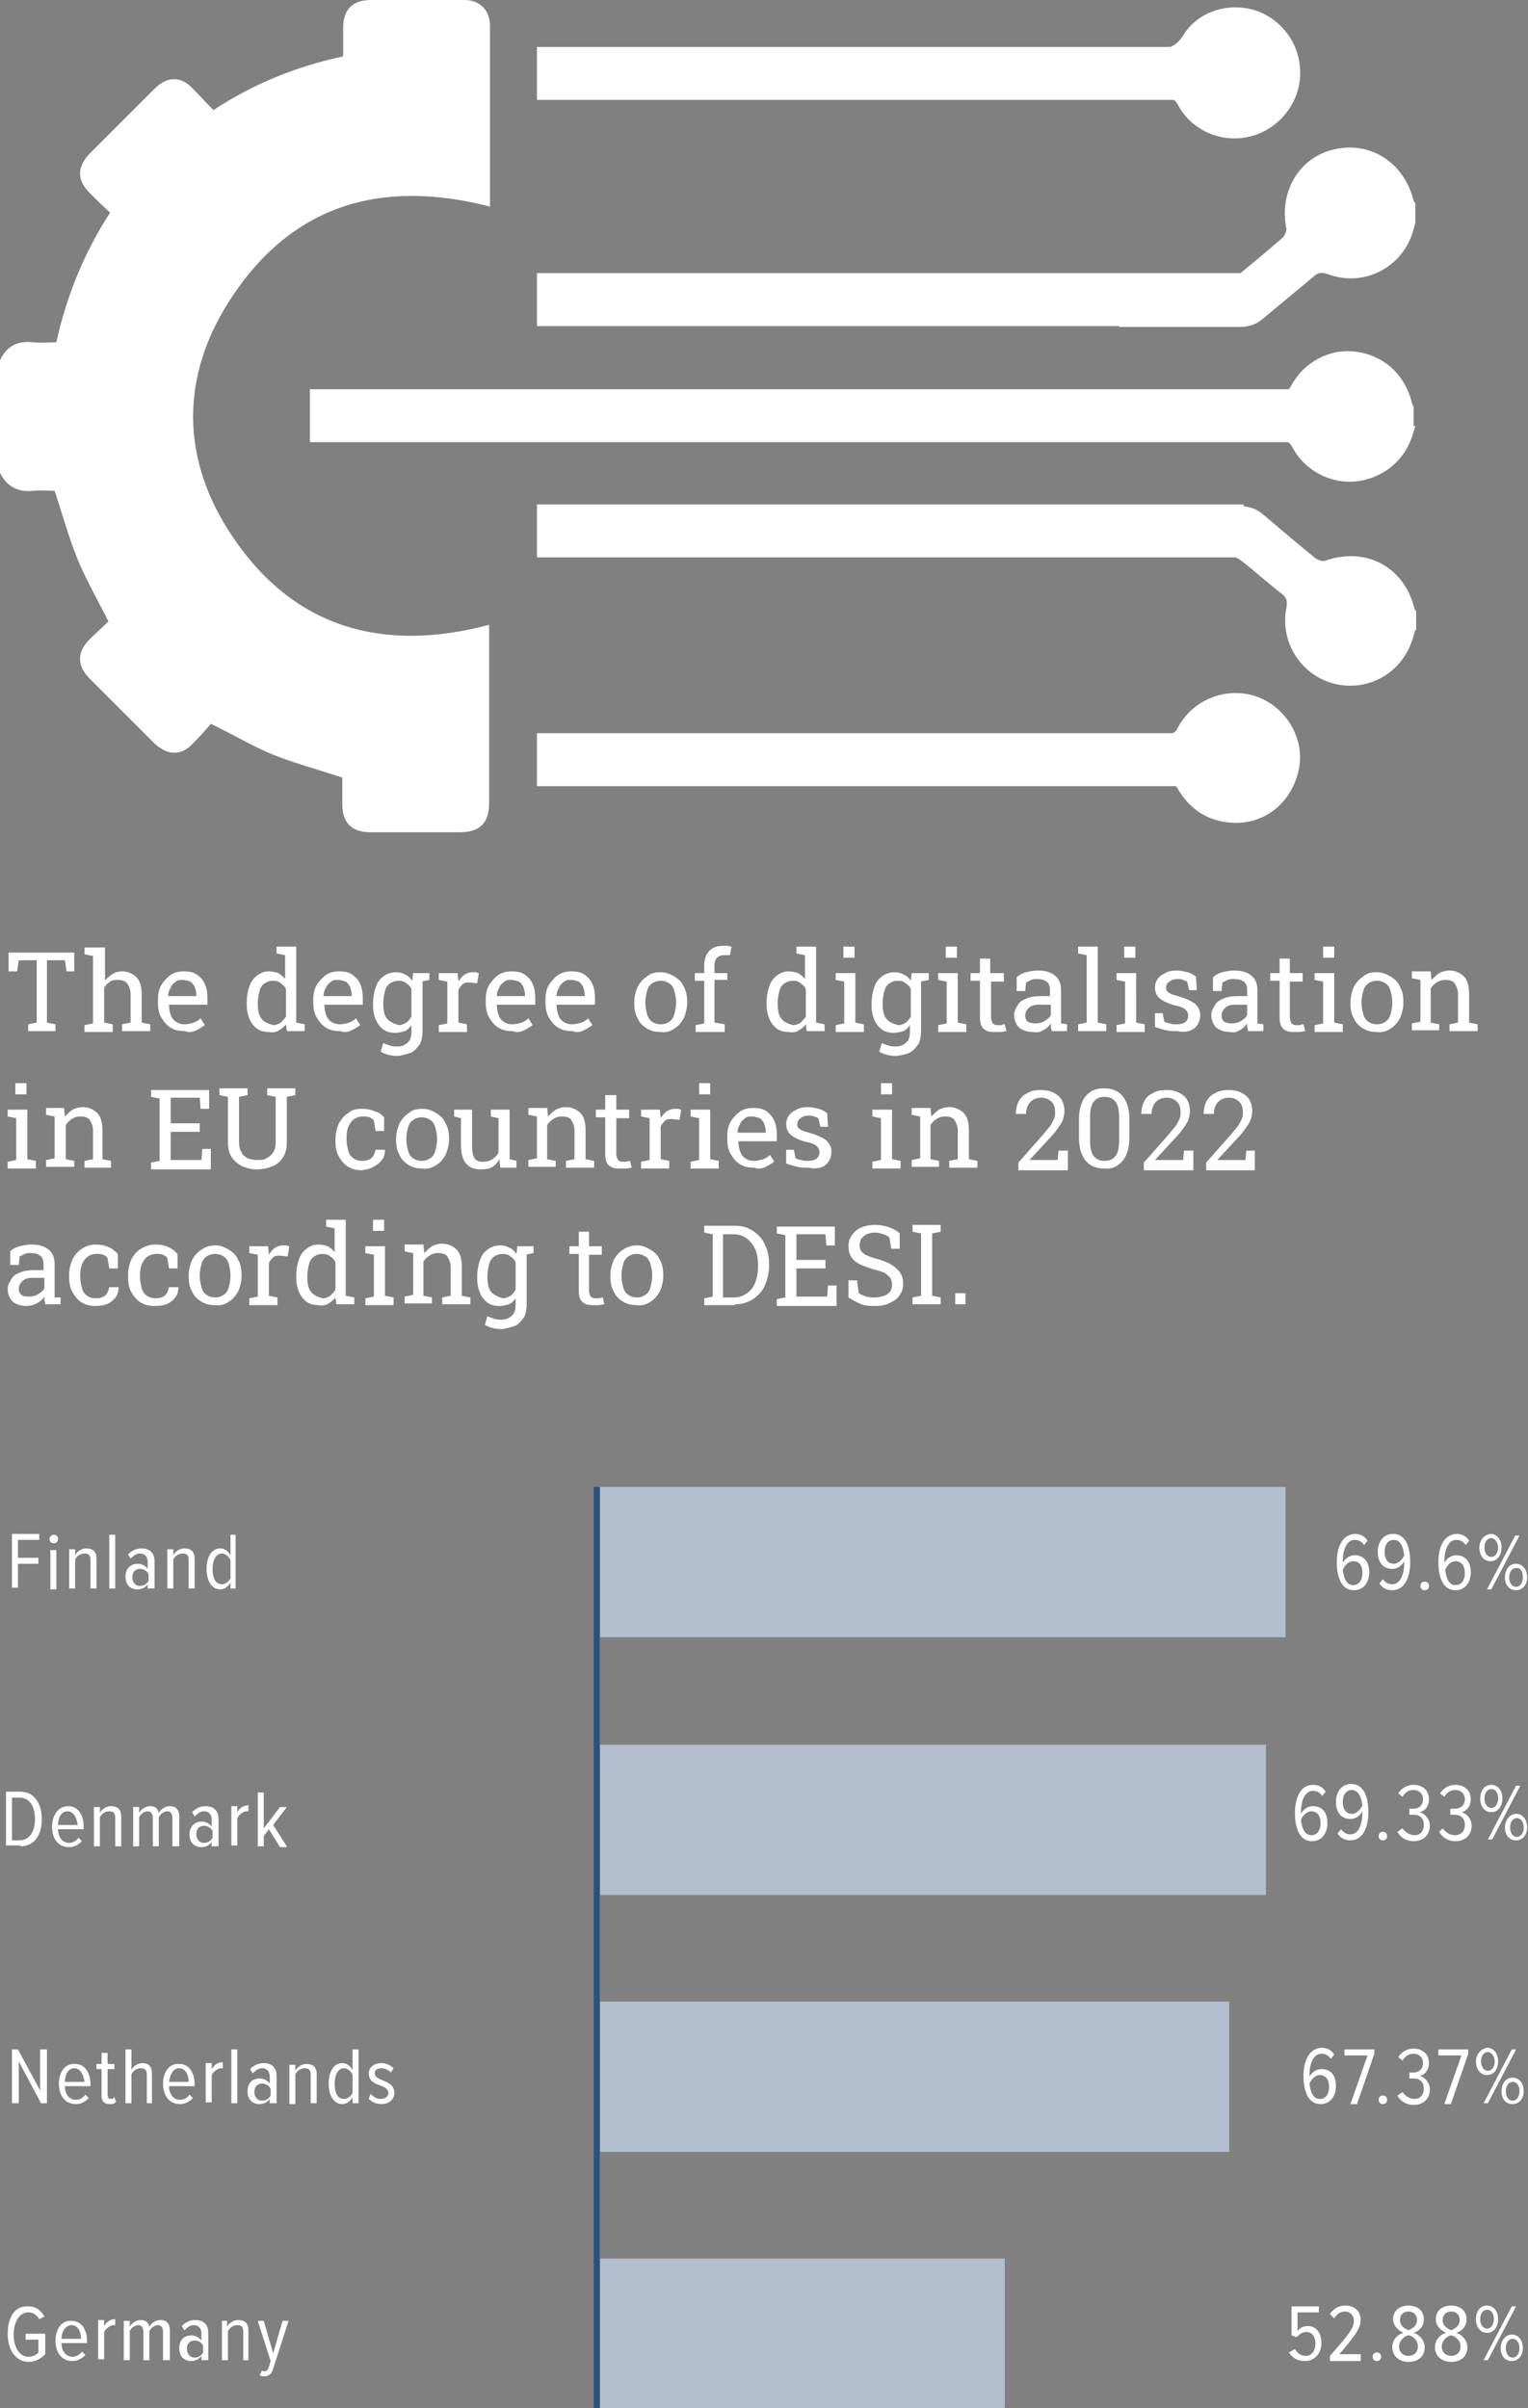
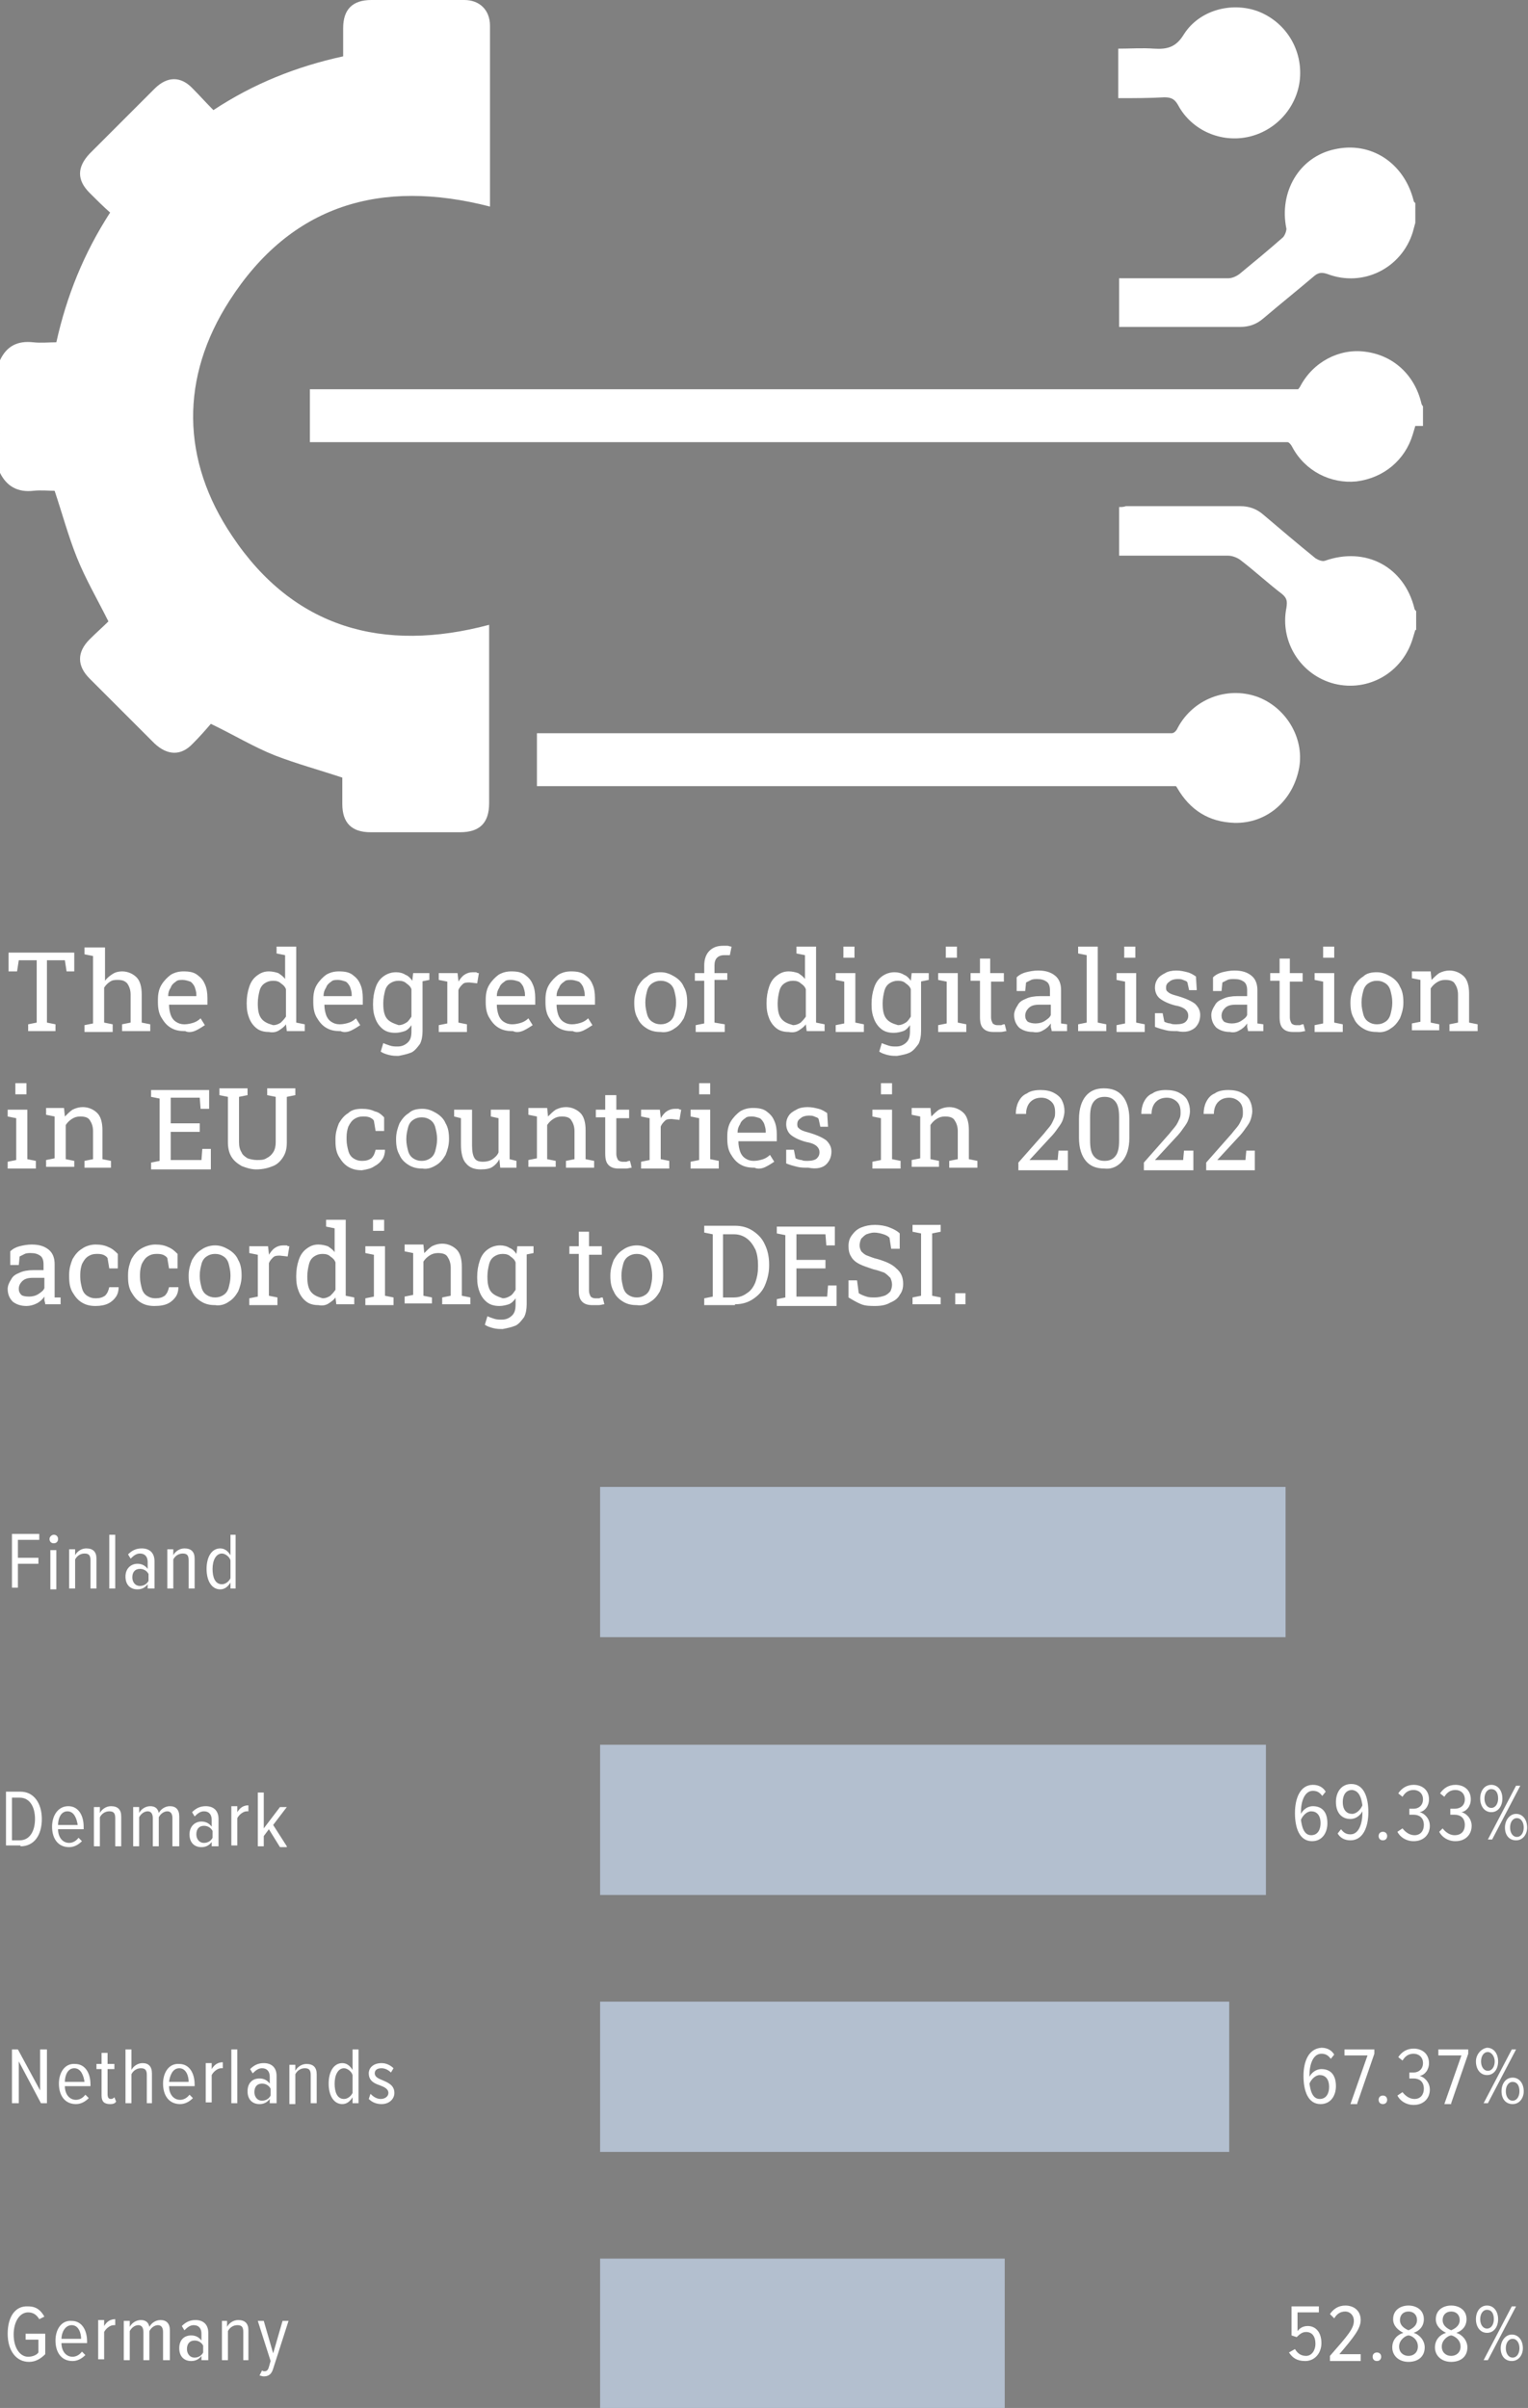
<svg xmlns="http://www.w3.org/2000/svg" version="1.1" id="Ebene_1" x="0px" y="0px" viewBox="0 0 179 282.1" style="enable-background:new 0 0 179 282.1;" xml:space="preserve">
  <rect x="0" y="0" width="179" height="282.1" fill="#808080" stroke="none" />
  <style type="text/css">
	.st0{fill:#FFFFFF;}
	.st1{fill:#B3BFCF;}
	.st2{fill:none;stroke:#27537F;stroke-width:0.7;}
</style>
  <g>
    <path class="st0" d="M113.1,151.5h-1.2v1.3h1.2V151.5z M110.2,152.8V152l-1-0.2v-7.3l1-0.2v-0.8h-3.3v0.8l1,0.2v7.3l-1,0.2v0.8   H110.2z M104.3,152.6c0.5-0.2,0.9-0.5,1.1-0.9c0.3-0.4,0.4-0.8,0.4-1.3c0-0.7-0.2-1.3-0.8-1.8c-0.5-0.5-1.2-0.8-2.2-1.1   c-0.5-0.1-0.9-0.3-1.2-0.4c-0.3-0.1-0.5-0.3-0.7-0.5c-0.1-0.2-0.2-0.4-0.2-0.7c0-0.3,0.1-0.6,0.2-0.8c0.2-0.2,0.4-0.4,0.6-0.5   c0.3-0.1,0.6-0.2,0.9-0.2c0.4,0,0.8,0.1,1.1,0.2c0.3,0.1,0.5,0.2,0.7,0.4l0.2,1.3h1v-1.8c-0.3-0.3-0.7-0.5-1.2-0.7   c-0.5-0.2-1.1-0.3-1.7-0.3c-0.6,0-1.1,0.1-1.6,0.3s-0.8,0.5-1.1,0.9c-0.3,0.4-0.4,0.8-0.4,1.3c0,0.5,0.1,0.9,0.3,1.2   c0.2,0.4,0.6,0.7,1,0.9c0.4,0.2,1,0.4,1.6,0.6c0.5,0.1,1,0.3,1.3,0.4c0.3,0.2,0.5,0.4,0.7,0.6c0.1,0.2,0.2,0.5,0.2,0.8   c0,0.3-0.1,0.6-0.2,0.8c-0.2,0.2-0.4,0.4-0.7,0.5c-0.3,0.1-0.7,0.2-1.1,0.2c-0.4,0-0.7,0-1-0.1c-0.3-0.1-0.6-0.2-0.9-0.4l-0.2-1.5   h-1v2c0.5,0.3,1,0.6,1.5,0.8c0.5,0.2,1.1,0.2,1.6,0.2C103.2,153,103.8,152.9,104.3,152.6 M98,152.8v-2.2h-1l-0.1,1.3h-3.6v-3.3h3.4   v-1h-3.4v-3h3.4l0.1,1.3h1v-2.2h-6.8v0.8l1,0.2v7.3l-1,0.2v0.8H98z M84.7,144.6H86c0.6,0,1.1,0.2,1.5,0.5c0.4,0.3,0.7,0.7,1,1.3   c0.2,0.5,0.3,1.1,0.3,1.8v0.2c0,0.7-0.1,1.2-0.3,1.8c-0.2,0.5-0.5,1-1,1.3c-0.4,0.3-0.9,0.5-1.5,0.5h-1.3V144.6z M86.1,152.8   c0.8,0,1.5-0.2,2.1-0.6c0.6-0.4,1.1-0.9,1.4-1.6c0.3-0.7,0.5-1.5,0.5-2.3v-0.2c0-0.9-0.2-1.7-0.5-2.3c-0.3-0.7-0.8-1.2-1.4-1.6   c-0.6-0.4-1.3-0.6-2.1-0.6h-2.6h-1v0.8l1,0.2v7.3l-1,0.2v0.8H86.1z M73.6,151.7c-0.3-0.2-0.5-0.5-0.6-0.9c-0.1-0.4-0.2-0.8-0.2-1.3   v-0.1c0-0.5,0.1-0.9,0.2-1.3c0.1-0.4,0.3-0.7,0.6-0.9c0.3-0.2,0.6-0.3,1-0.3c0.4,0,0.7,0.1,1,0.3c0.3,0.2,0.5,0.5,0.6,0.9   c0.1,0.4,0.2,0.8,0.2,1.3v0.1c0,0.5-0.1,0.9-0.2,1.3c-0.1,0.4-0.3,0.7-0.6,0.9c-0.3,0.2-0.6,0.3-1,0.3   C74.2,152,73.9,151.9,73.6,151.7 M76.2,152.5c0.5-0.3,0.8-0.7,1.1-1.2c0.2-0.5,0.4-1.1,0.4-1.8v-0.1c0-0.7-0.1-1.3-0.4-1.8   c-0.2-0.5-0.6-0.9-1.1-1.2c-0.5-0.3-1-0.5-1.6-0.5c-0.6,0-1.2,0.2-1.6,0.5c-0.5,0.3-0.8,0.7-1.1,1.2c-0.2,0.5-0.4,1.1-0.4,1.8v0.1   c0,0.7,0.1,1.3,0.4,1.8c0.2,0.5,0.6,0.9,1.1,1.2c0.5,0.3,1,0.4,1.6,0.4C75.2,153,75.8,152.8,76.2,152.5 M70.1,152.9   c0.3,0,0.5-0.1,0.7-0.1l-0.2-0.8c-0.1,0-0.2,0-0.4,0.1c-0.2,0-0.3,0-0.5,0c-0.2,0-0.4-0.1-0.5-0.2c-0.1-0.2-0.2-0.4-0.2-0.7v-4.2   h1.5V146h-1.5v-1.7h-1.2v1.7h-1.1v0.9h1.1v4.2c0,0.7,0.1,1.1,0.4,1.4c0.3,0.3,0.7,0.4,1.2,0.4C69.5,152.9,69.8,152.9,70.1,152.9    M62.5,146.8V146H61l0.5,1L62.5,146.8z M57.5,151.3c-0.3-0.4-0.4-1-0.4-1.7v-0.1c0-0.5,0.1-1,0.2-1.4c0.1-0.4,0.3-0.7,0.6-0.9   c0.3-0.2,0.6-0.3,1-0.3c0.4,0,0.7,0.1,0.9,0.3c0.3,0.2,0.5,0.4,0.6,0.7v3.2c-0.2,0.3-0.4,0.6-0.6,0.7c-0.3,0.2-0.6,0.3-0.9,0.3   C58.3,151.9,57.8,151.7,57.5,151.3 M60.4,155.3c0.4-0.2,0.7-0.6,1-1c0.2-0.4,0.3-0.9,0.3-1.5V146h-1.1l-0.1,0.9   c-0.2-0.3-0.5-0.6-0.8-0.7c-0.3-0.2-0.7-0.3-1.1-0.3c-0.6,0-1.1,0.2-1.5,0.5c-0.4,0.3-0.7,0.7-0.9,1.3c-0.2,0.6-0.3,1.2-0.3,1.9   v0.1c0,0.7,0.1,1.2,0.3,1.7c0.2,0.5,0.5,0.9,0.9,1.2c0.4,0.3,0.9,0.4,1.4,0.4c0.4,0,0.8-0.1,1.1-0.2c0.3-0.1,0.6-0.4,0.8-0.7v0.7   c0,0.6-0.1,1-0.4,1.3c-0.3,0.3-0.7,0.5-1.2,0.5c-0.3,0-0.6,0-0.9-0.1c-0.3-0.1-0.6-0.2-0.8-0.3l-0.3,1c0.3,0.2,0.6,0.3,1,0.4   c0.4,0.1,0.7,0.1,1.1,0.1C59.4,155.6,59.9,155.5,60.4,155.3 M50.6,152.8V152l-1-0.2v-4c0.2-0.3,0.4-0.5,0.7-0.7   c0.3-0.2,0.6-0.3,1-0.3c0.5,0,0.9,0.1,1.1,0.4c0.2,0.3,0.4,0.7,0.4,1.3v3.3l-1,0.2v0.8h3.3V152l-1-0.2v-3.4c0-0.9-0.2-1.6-0.6-2   c-0.4-0.4-1-0.7-1.7-0.7c-0.4,0-0.8,0.1-1.2,0.3c-0.3,0.2-0.6,0.5-0.9,0.8l-0.1-1h-2.2v0.8l1,0.2v4.9l-1,0.2v0.8H50.6z M45,142.9   h-1.3v1.3H45V142.9z M46.1,152.8V152l-1-0.2V146h-2.3v0.8l1,0.2v4.9l-1,0.2v0.8H46.1z M36.4,151.3c-0.3-0.4-0.4-1-0.4-1.7v-0.1   c0-0.5,0.1-1,0.2-1.4c0.1-0.4,0.3-0.7,0.6-0.9c0.3-0.2,0.6-0.3,1-0.3c0.4,0,0.7,0.1,0.9,0.3c0.3,0.2,0.5,0.4,0.6,0.7v3.2   c-0.2,0.3-0.4,0.5-0.6,0.7c-0.3,0.2-0.6,0.3-0.9,0.3C37.1,151.9,36.7,151.7,36.4,151.3 M38.5,152.7c0.3-0.2,0.6-0.4,0.8-0.7   l0.1,0.8h2.1V152l-1-0.2v-8.9h-1.3h-1v0.8l1,0.2v2.8c-0.2-0.3-0.5-0.5-0.8-0.7c-0.3-0.1-0.7-0.2-1.1-0.2c-0.6,0-1,0.2-1.4,0.5   c-0.4,0.3-0.7,0.7-0.9,1.3c-0.2,0.6-0.3,1.2-0.3,1.9v0.1c0,0.7,0.1,1.2,0.3,1.7c0.2,0.5,0.5,0.9,0.9,1.2c0.4,0.3,0.9,0.4,1.4,0.4   C37.8,153,38.2,152.9,38.5,152.7 M32.5,152.8V152l-1-0.2V148c0.1-0.3,0.3-0.5,0.5-0.7c0.2-0.2,0.5-0.2,0.8-0.2l0.9,0.1l0.2-1.2   c-0.1,0-0.2,0-0.3-0.1c-0.1,0-0.3,0-0.4,0c-0.4,0-0.7,0.1-1,0.3c-0.3,0.2-0.5,0.5-0.7,0.8l0-0.1l-0.1-0.9h-2.2v0.8l1,0.2v4.9   l-1,0.2v0.8H32.5z M24.2,151.7c-0.3-0.2-0.5-0.5-0.6-0.9c-0.1-0.4-0.2-0.8-0.2-1.3v-0.1c0-0.5,0.1-0.9,0.2-1.3   c0.1-0.4,0.3-0.7,0.6-0.9c0.3-0.2,0.6-0.3,1-0.3c0.4,0,0.7,0.1,1,0.3c0.3,0.2,0.5,0.5,0.6,0.9c0.1,0.4,0.2,0.8,0.2,1.3v0.1   c0,0.5-0.1,0.9-0.2,1.3c-0.1,0.4-0.3,0.7-0.6,0.9c-0.3,0.2-0.6,0.3-1,0.3C24.8,152,24.5,151.9,24.2,151.7 M26.8,152.5   c0.5-0.3,0.8-0.7,1.1-1.2c0.2-0.5,0.4-1.1,0.4-1.8v-0.1c0-0.7-0.1-1.3-0.4-1.8c-0.2-0.5-0.6-0.9-1.1-1.2c-0.5-0.3-1-0.5-1.6-0.5   c-0.6,0-1.2,0.2-1.6,0.5c-0.5,0.3-0.8,0.7-1.1,1.2c-0.2,0.5-0.4,1.1-0.4,1.8v0.1c0,0.7,0.1,1.3,0.4,1.8c0.2,0.5,0.6,0.9,1.1,1.2   c0.5,0.3,1,0.4,1.6,0.4C25.8,153,26.4,152.8,26.8,152.5 M19.7,152.7c0.4-0.2,0.7-0.5,0.9-0.8c0.2-0.3,0.3-0.7,0.3-1.1l0,0h-1.1   c-0.1,0.4-0.2,0.7-0.5,1c-0.3,0.2-0.6,0.3-1.1,0.3c-0.4,0-0.7-0.1-1-0.3c-0.3-0.2-0.5-0.5-0.6-0.9c-0.1-0.4-0.2-0.8-0.2-1.3v-0.3   c0-0.5,0.1-0.9,0.2-1.2c0.2-0.4,0.4-0.7,0.7-0.9c0.3-0.2,0.6-0.3,1-0.3c0.3,0,0.5,0,0.8,0.1c0.2,0.1,0.4,0.2,0.5,0.4l0.2,1.2h1   l0-1.7c-0.3-0.3-0.6-0.6-1.1-0.8c-0.4-0.2-0.9-0.3-1.5-0.3c-0.6,0-1.2,0.2-1.7,0.5c-0.5,0.3-0.8,0.7-1.1,1.2   c-0.2,0.5-0.4,1.1-0.4,1.8v0.3c0,0.7,0.1,1.3,0.4,1.8c0.3,0.5,0.6,0.9,1.1,1.2c0.5,0.3,1,0.4,1.6,0.4   C18.8,153,19.3,152.9,19.7,152.7 M12.7,152.7c0.4-0.2,0.7-0.5,0.9-0.8c0.2-0.3,0.3-0.7,0.3-1.1l0,0h-1.1c-0.1,0.4-0.2,0.7-0.5,1   c-0.3,0.2-0.6,0.3-1.1,0.3c-0.4,0-0.7-0.1-1-0.3c-0.3-0.2-0.5-0.5-0.6-0.9c-0.1-0.4-0.2-0.8-0.2-1.3v-0.3c0-0.5,0.1-0.9,0.2-1.2   c0.2-0.4,0.4-0.7,0.7-0.9c0.3-0.2,0.6-0.3,1-0.3c0.3,0,0.5,0,0.8,0.1c0.2,0.1,0.4,0.2,0.5,0.4l0.2,1.2h1l0-1.7   c-0.3-0.3-0.6-0.6-1.1-0.8c-0.4-0.2-0.9-0.3-1.5-0.3c-0.6,0-1.2,0.2-1.6,0.5c-0.5,0.3-0.8,0.7-1.1,1.2c-0.2,0.5-0.4,1.1-0.4,1.8   v0.3c0,0.7,0.1,1.3,0.4,1.8c0.3,0.5,0.6,0.9,1.1,1.2c0.5,0.3,1,0.4,1.6,0.4C11.8,153,12.3,152.9,12.7,152.7 M2.5,151.7   c-0.2-0.2-0.3-0.4-0.3-0.7c0-0.3,0.1-0.6,0.4-0.9c0.3-0.3,0.7-0.4,1.3-0.4h1.3v1.2c-0.1,0.3-0.4,0.5-0.7,0.7   c-0.3,0.2-0.7,0.3-1.1,0.3C2.9,151.9,2.6,151.8,2.5,151.7 M4.3,152.7c0.4-0.2,0.7-0.5,0.9-0.8c0,0.1,0,0.3,0,0.4   c0,0.1,0.1,0.3,0.1,0.5h1.8V152L6.4,152c0-0.1,0-0.2,0-0.3c0-0.1,0-0.2,0-0.3v-3.3c0-0.7-0.2-1.3-0.7-1.7c-0.5-0.4-1.1-0.6-2-0.6   c-0.5,0-1,0.1-1.4,0.2c-0.4,0.1-0.8,0.3-1.1,0.6v1.6h1l0.1-1c0.2-0.1,0.4-0.2,0.6-0.3c0.2-0.1,0.5-0.1,0.7-0.1   c0.5,0,0.8,0.1,1.1,0.3c0.3,0.2,0.4,0.6,0.4,1v0.7H3.9c-0.6,0-1.2,0.1-1.6,0.3c-0.5,0.2-0.8,0.4-1,0.8c-0.2,0.3-0.4,0.7-0.4,1.1   c0,0.6,0.2,1.1,0.6,1.5c0.4,0.3,0.9,0.5,1.6,0.5C3.5,153,3.9,152.9,4.3,152.7" />
    <path class="st0" d="M147,136.8v-2H146l-0.1,1.1h-3.3l0,0l2.4-2.6c0.4-0.4,0.7-0.8,0.9-1.1c0.3-0.4,0.5-0.7,0.6-1   c0.1-0.3,0.2-0.7,0.2-1c0-0.5-0.1-0.9-0.3-1.3c-0.2-0.4-0.6-0.7-1-0.9c-0.4-0.2-0.9-0.3-1.5-0.3c-0.6,0-1.2,0.1-1.6,0.4   c-0.5,0.2-0.8,0.6-1,1c-0.2,0.4-0.3,0.9-0.3,1.4l0,0h1.2c0-0.6,0.2-1.1,0.5-1.4c0.3-0.3,0.7-0.5,1.3-0.5c0.5,0,0.9,0.2,1.2,0.5   c0.3,0.3,0.4,0.7,0.4,1.2c0,0.2,0,0.5-0.1,0.7c-0.1,0.2-0.2,0.5-0.4,0.8c-0.2,0.3-0.5,0.6-0.8,1l-3,3.4v0.9H147z M139.8,136.8v-2   h-1.1l-0.1,1.1h-3.3l0,0l2.4-2.6c0.4-0.4,0.7-0.8,0.9-1.1c0.3-0.4,0.5-0.7,0.6-1c0.1-0.3,0.2-0.7,0.2-1c0-0.5-0.1-0.9-0.3-1.3   c-0.2-0.4-0.6-0.7-1-0.9c-0.4-0.2-0.9-0.3-1.5-0.3c-0.6,0-1.2,0.1-1.6,0.4c-0.5,0.2-0.8,0.6-1,1c-0.2,0.4-0.3,0.9-0.3,1.4l0,0h1.2   c0-0.6,0.2-1.1,0.5-1.4c0.3-0.3,0.7-0.5,1.3-0.5c0.5,0,0.9,0.2,1.2,0.5c0.3,0.3,0.4,0.7,0.4,1.2c0,0.2,0,0.5-0.1,0.7   c-0.1,0.2-0.2,0.5-0.4,0.8c-0.2,0.3-0.5,0.6-0.8,1l-3,3.4v0.9H139.8z M128.1,135.4c-0.3-0.4-0.4-1-0.4-1.8v-2.7   c0-0.8,0.1-1.4,0.4-1.8c0.3-0.4,0.7-0.6,1.3-0.6c0.6,0,1,0.2,1.3,0.6c0.3,0.4,0.4,1,0.4,1.8v2.7c0,0.8-0.1,1.4-0.4,1.8   c-0.3,0.4-0.7,0.6-1.3,0.6C128.8,136,128.4,135.8,128.1,135.4 M131.5,136c0.5-0.6,0.8-1.5,0.8-2.7v-2.2c0-1.2-0.3-2.1-0.8-2.7   c-0.5-0.6-1.2-0.9-2.2-0.9c-0.9,0-1.6,0.3-2.1,0.9c-0.5,0.6-0.8,1.5-0.8,2.7v2.2c0,1.2,0.3,2.1,0.8,2.7c0.5,0.6,1.2,0.9,2.2,0.9   C130.3,137,131,136.6,131.5,136 M125.1,136.8v-2h-1.1l-0.1,1.1h-3.3l0,0l2.4-2.6c0.4-0.4,0.7-0.8,0.9-1.1c0.3-0.4,0.5-0.7,0.6-1   c0.1-0.3,0.2-0.7,0.2-1c0-0.5-0.1-0.9-0.3-1.3c-0.2-0.4-0.6-0.7-1-0.9c-0.4-0.2-0.9-0.3-1.5-0.3c-0.6,0-1.2,0.1-1.6,0.4   c-0.5,0.2-0.8,0.6-1,1c-0.2,0.4-0.3,0.9-0.3,1.4l0,0h1.2c0-0.6,0.2-1.1,0.5-1.4c0.3-0.3,0.7-0.5,1.3-0.5c0.5,0,0.9,0.2,1.2,0.5   c0.3,0.3,0.4,0.7,0.4,1.2c0,0.2,0,0.5-0.1,0.7c-0.1,0.2-0.2,0.5-0.4,0.8c-0.2,0.3-0.5,0.6-0.8,1l-3,3.4v0.9H125.1z M110,136.8V136   l-1-0.2v-4c0.2-0.3,0.4-0.5,0.7-0.7c0.3-0.2,0.6-0.3,1-0.3c0.5,0,0.9,0.1,1.1,0.4c0.2,0.3,0.4,0.7,0.4,1.3v3.3l-1,0.2v0.8h3.3V136   l-1-0.2v-3.4c0-0.9-0.2-1.6-0.6-2c-0.4-0.4-1-0.7-1.7-0.7c-0.4,0-0.8,0.1-1.2,0.3c-0.3,0.2-0.6,0.5-0.9,0.8l-0.1-1h-2.2v0.8l1,0.2   v4.9l-1,0.2v0.8H110z M104.5,126.9h-1.3v1.3h1.3V126.9z M105.5,136.8V136l-1-0.2V130h-2.3v0.8l1,0.2v4.9l-1,0.2v0.8H105.5z    M96.8,136.4c0.4-0.4,0.6-0.9,0.6-1.5c0-0.5-0.2-0.9-0.6-1.3c-0.4-0.3-1-0.6-2-0.9c-0.4-0.1-0.7-0.2-0.9-0.3   c-0.2-0.1-0.3-0.2-0.4-0.3c-0.1-0.1-0.1-0.3-0.1-0.4c0-0.3,0.1-0.5,0.4-0.7c0.2-0.2,0.6-0.3,0.9-0.3c0.3,0,0.5,0,0.7,0.1   c0.2,0.1,0.4,0.1,0.5,0.3l0.2,0.9h0.9l-0.1-1.6c-0.3-0.2-0.6-0.4-1-0.5c-0.4-0.1-0.8-0.2-1.3-0.2c-0.5,0-1,0.1-1.3,0.3   c-0.4,0.2-0.7,0.4-0.9,0.7c-0.2,0.3-0.3,0.6-0.3,1c0,0.5,0.2,1,0.6,1.3c0.4,0.3,1,0.6,1.8,0.8c0.6,0.1,1,0.3,1.2,0.5   c0.2,0.2,0.3,0.4,0.3,0.7c0,0.3-0.1,0.5-0.3,0.7c-0.2,0.2-0.6,0.3-1.1,0.3c-0.3,0-0.5,0-0.7-0.1c-0.2,0-0.5-0.1-0.7-0.2l-0.2-1   h-0.9l0,1.6c0.5,0.2,0.9,0.3,1.3,0.4c0.4,0.1,0.8,0.1,1.3,0.1C95.7,137,96.4,136.8,96.8,136.4 M86.4,132.7c0-0.4,0.1-0.7,0.3-1   c0.1-0.3,0.3-0.5,0.6-0.7c0.2-0.2,0.5-0.2,0.8-0.2c0.3,0,0.6,0.1,0.9,0.2c0.2,0.1,0.4,0.4,0.5,0.6c0.1,0.3,0.2,0.6,0.2,0.9v0.2   L86.4,132.7L86.4,132.7z M89.7,136.7c0.4-0.2,0.7-0.4,1-0.6l-0.5-0.8c-0.2,0.2-0.5,0.4-0.8,0.5c-0.3,0.1-0.7,0.2-1.1,0.2   c-0.4,0-0.7-0.1-1-0.3c-0.3-0.2-0.5-0.5-0.6-0.8c-0.1-0.3-0.2-0.7-0.2-1.2l0,0h4.5v-0.8c0-0.6-0.1-1.2-0.3-1.6   c-0.2-0.5-0.5-0.8-0.9-1.1c-0.4-0.3-0.9-0.4-1.6-0.4c-0.5,0-1,0.1-1.5,0.4c-0.4,0.3-0.8,0.7-1.1,1.2c-0.3,0.5-0.4,1.1-0.4,1.7v0.3   c0,0.7,0.1,1.3,0.4,1.8c0.3,0.5,0.6,0.9,1.1,1.2c0.5,0.3,1,0.4,1.7,0.4C88.8,137,89.3,136.9,89.7,136.7 M83.2,126.9h-1.3v1.3h1.3   V126.9z M84.2,136.8V136l-1-0.2V130h-2.3v0.8l1,0.2v4.9l-1,0.2v0.8H84.2z M78.4,136.8V136l-1-0.2V132c0.1-0.3,0.3-0.5,0.5-0.7   c0.2-0.2,0.5-0.2,0.8-0.2l0.9,0.1l0.2-1.2c-0.1,0-0.2,0-0.3-0.1c-0.1,0-0.3,0-0.4,0c-0.4,0-0.7,0.1-1,0.3c-0.3,0.2-0.5,0.5-0.7,0.8   l0-0.1l-0.1-0.9h-2.2v0.8l1,0.2v4.9l-1,0.2v0.8H78.4z M73.3,136.9c0.3,0,0.5-0.1,0.7-0.1l-0.2-0.8c-0.1,0-0.2,0-0.4,0.1   c-0.2,0-0.3,0-0.5,0c-0.2,0-0.4-0.1-0.5-0.2c-0.1-0.2-0.2-0.4-0.2-0.7v-4.2h1.5V130h-1.5v-1.7h-1.3v1.7h-1.1v0.9h1.1v4.2   c0,0.7,0.1,1.1,0.4,1.4c0.3,0.3,0.7,0.4,1.2,0.4C72.8,136.9,73,136.9,73.3,136.9 M65.1,136.8V136l-1-0.2v-4   c0.2-0.3,0.4-0.5,0.7-0.7c0.3-0.2,0.6-0.3,1-0.3c0.5,0,0.9,0.1,1.1,0.4c0.2,0.3,0.4,0.7,0.4,1.3v3.3l-1,0.2v0.8h3.3V136l-1-0.2   v-3.4c0-0.9-0.2-1.6-0.6-2c-0.4-0.4-1-0.7-1.7-0.7c-0.4,0-0.8,0.1-1.2,0.3c-0.3,0.2-0.6,0.5-0.9,0.8l-0.1-1h-2.2v0.8l1,0.2v4.9   l-1,0.2v0.8H65.1z M57.7,136.7c0.3-0.2,0.6-0.5,0.8-0.9l0.1,1h1.9V136l-0.8-0.2V130h-1.3h-0.9v0.8l0.9,0.2v4   c-0.1,0.3-0.4,0.6-0.7,0.8c-0.3,0.2-0.7,0.3-1.1,0.3c-0.5,0-0.8-0.1-1-0.4c-0.2-0.3-0.3-0.8-0.3-1.5V130h-1.3h-0.8v0.8l0.8,0.2v3.1   c0,1,0.2,1.8,0.6,2.2c0.4,0.5,1,0.7,1.7,0.7C57,137,57.4,136.9,57.7,136.7 M48.4,135.7c-0.3-0.2-0.5-0.5-0.6-0.9   c-0.1-0.4-0.2-0.8-0.2-1.3v-0.1c0-0.5,0.1-0.9,0.2-1.3c0.1-0.4,0.3-0.7,0.6-0.9c0.3-0.2,0.6-0.3,1-0.3c0.4,0,0.7,0.1,1,0.3   c0.3,0.2,0.5,0.5,0.6,0.9c0.1,0.4,0.2,0.8,0.2,1.3v0.1c0,0.5-0.1,0.9-0.2,1.3c-0.1,0.4-0.3,0.7-0.6,0.9c-0.3,0.2-0.6,0.3-1,0.3   C49,136,48.7,135.9,48.4,135.7 M51.1,136.5c0.5-0.3,0.8-0.7,1.1-1.2c0.2-0.5,0.4-1.1,0.4-1.8v-0.1c0-0.7-0.1-1.3-0.4-1.8   c-0.2-0.5-0.6-0.9-1.1-1.2c-0.5-0.3-1-0.5-1.6-0.5c-0.6,0-1.2,0.1-1.6,0.5c-0.5,0.3-0.8,0.7-1.1,1.2c-0.2,0.5-0.4,1.1-0.4,1.8v0.1   c0,0.7,0.1,1.3,0.4,1.8c0.2,0.5,0.6,0.9,1.1,1.2c0.5,0.3,1,0.4,1.6,0.4C50.1,137,50.6,136.8,51.1,136.5 M43.9,136.6   c0.4-0.2,0.7-0.5,0.9-0.8c0.2-0.3,0.3-0.7,0.3-1.1l0,0H44c-0.1,0.4-0.2,0.7-0.5,1c-0.3,0.2-0.6,0.3-1.1,0.3c-0.4,0-0.7-0.1-1-0.3   c-0.3-0.2-0.5-0.5-0.6-0.9c-0.1-0.4-0.2-0.8-0.2-1.3v-0.3c0-0.5,0.1-0.9,0.2-1.2c0.2-0.4,0.4-0.7,0.7-0.9c0.3-0.2,0.6-0.3,1-0.3   c0.3,0,0.5,0,0.8,0.1c0.2,0.1,0.4,0.2,0.5,0.4l0.2,1.2h1l0-1.6c-0.3-0.3-0.6-0.6-1.1-0.7c-0.4-0.2-0.9-0.3-1.5-0.3   c-0.6,0-1.2,0.1-1.6,0.5c-0.5,0.3-0.8,0.7-1.1,1.2c-0.2,0.5-0.4,1.1-0.4,1.8v0.3c0,0.7,0.1,1.3,0.4,1.8c0.3,0.5,0.6,0.9,1.1,1.2   c0.5,0.3,1,0.4,1.6,0.4C43,137,43.5,136.9,43.9,136.6 M32,136.6c0.5-0.2,0.9-0.6,1.2-1.1c0.3-0.5,0.4-1,0.4-1.7v-5.3l1-0.2v-0.8   h-3.3v0.8l1,0.2v5.3c0,0.5-0.1,0.9-0.3,1.2c-0.2,0.3-0.4,0.5-0.8,0.7c-0.3,0.2-0.7,0.2-1.1,0.2c-0.4,0-0.8-0.1-1.1-0.2   c-0.3-0.2-0.6-0.4-0.7-0.7c-0.2-0.3-0.3-0.7-0.3-1.2v-5.3l1-0.2v-0.8h-3.3v0.8l1,0.2v5.3c0,0.6,0.1,1.2,0.4,1.7   c0.3,0.5,0.7,0.8,1.2,1.1c0.5,0.2,1.1,0.4,1.7,0.4C30.9,137,31.5,136.8,32,136.6 M24.7,136.8v-2.2h-1l-0.1,1.3H20v-3.3h3.4v-1H20   v-3h3.4l0.1,1.3h1v-2.2h-6.8v0.8l1,0.2v7.3l-1,0.2v0.8H24.7z M8.7,136.8V136l-1-0.2v-4c0.2-0.3,0.4-0.5,0.7-0.7   c0.3-0.2,0.6-0.3,1-0.3c0.5,0,0.9,0.1,1.1,0.4c0.2,0.3,0.4,0.7,0.4,1.3v3.3l-1,0.2v0.8H13V136l-1-0.2v-3.4c0-0.9-0.2-1.6-0.6-2   c-0.4-0.4-1-0.7-1.7-0.7c-0.4,0-0.8,0.1-1.2,0.3c-0.3,0.2-0.6,0.5-0.9,0.8l-0.1-1H5.4v0.8l1,0.2v4.9l-1,0.2v0.8H8.7z M3.1,126.9   H1.8v1.3h1.3V126.9z M4.2,136.8V136l-1-0.2V130H0.9v0.8l1,0.2v4.9l-1,0.2v0.8H4.2z" />
    <path class="st0" d="M168.6,120.8V120l-1-0.2v-4c0.2-0.3,0.4-0.5,0.7-0.7c0.3-0.2,0.6-0.3,1-0.3c0.5,0,0.9,0.1,1.1,0.4   c0.2,0.3,0.4,0.7,0.4,1.3v3.3l-1,0.2v0.8h3.3V120l-1-0.2v-3.4c0-0.9-0.2-1.6-0.6-2c-0.4-0.4-1-0.7-1.7-0.7c-0.4,0-0.8,0.1-1.2,0.3   c-0.3,0.2-0.6,0.5-0.9,0.8l-0.1-1h-2.2v0.8l1,0.2v4.9l-1,0.2v0.8H168.6z M160.3,119.7c-0.3-0.2-0.5-0.5-0.6-0.9   c-0.1-0.4-0.2-0.8-0.2-1.3v-0.1c0-0.5,0.1-0.9,0.2-1.3c0.1-0.4,0.3-0.7,0.6-0.9c0.3-0.2,0.6-0.3,1-0.3c0.4,0,0.7,0.1,1,0.3   c0.3,0.2,0.5,0.5,0.6,0.9c0.1,0.4,0.2,0.8,0.2,1.3v0.1c0,0.5-0.1,0.9-0.2,1.3c-0.1,0.4-0.3,0.7-0.6,0.9c-0.3,0.2-0.6,0.3-1,0.3   C160.9,120,160.6,119.9,160.3,119.7 M162.9,120.5c0.5-0.3,0.8-0.7,1.1-1.2c0.2-0.5,0.4-1.1,0.4-1.8v-0.1c0-0.7-0.1-1.3-0.4-1.8   c-0.2-0.5-0.6-0.9-1.1-1.2c-0.5-0.3-1-0.5-1.6-0.5c-0.6,0-1.2,0.1-1.6,0.5c-0.5,0.3-0.8,0.7-1.1,1.2c-0.2,0.5-0.4,1.1-0.4,1.8v0.1   c0,0.7,0.1,1.3,0.4,1.8c0.2,0.5,0.6,0.9,1.1,1.2c0.5,0.3,1,0.4,1.6,0.4C161.9,121,162.5,120.8,162.9,120.5 M156.3,110.9H155v1.3   h1.3V110.9z M157.3,120.8V120l-1-0.2V114H154v0.8l1,0.2v4.9l-1,0.2v0.8H157.3z M152.2,120.9c0.3,0,0.5-0.1,0.7-0.1l-0.2-0.8   c-0.1,0-0.2,0-0.4,0.1c-0.2,0-0.3,0-0.5,0c-0.2,0-0.4-0.1-0.5-0.2c-0.1-0.2-0.2-0.4-0.2-0.7v-4.2h1.5V114h-1.5v-1.7h-1.2v1.7h-1.1   v0.9h1.1v4.2c0,0.7,0.1,1.1,0.4,1.4c0.3,0.3,0.7,0.4,1.2,0.4C151.7,120.9,151.9,120.9,152.2,120.9 M143.4,119.7   c-0.2-0.2-0.3-0.4-0.3-0.7c0-0.3,0.1-0.6,0.4-0.9s0.7-0.4,1.3-0.4h1.3v1.2c-0.1,0.3-0.4,0.5-0.7,0.7c-0.3,0.2-0.7,0.3-1.1,0.3   C143.9,119.9,143.6,119.8,143.4,119.7 M145.2,120.7c0.4-0.2,0.7-0.5,0.9-0.8c0,0.1,0,0.3,0,0.4c0,0.1,0.1,0.3,0.1,0.5h1.8V120   l-0.7-0.1c0-0.1,0-0.2,0-0.3c0-0.1,0-0.2,0-0.3v-3.3c0-0.7-0.2-1.3-0.7-1.7c-0.5-0.4-1.1-0.6-2-0.6c-0.5,0-1,0.1-1.4,0.2   c-0.4,0.1-0.8,0.3-1.1,0.6v1.6h1l0.1-1c0.2-0.1,0.4-0.2,0.6-0.3c0.2-0.1,0.5-0.1,0.8-0.1c0.5,0,0.8,0.1,1.1,0.3   c0.3,0.2,0.4,0.6,0.4,1v0.7h-1.2c-0.6,0-1.2,0.1-1.6,0.3c-0.5,0.2-0.8,0.4-1,0.8c-0.2,0.3-0.4,0.7-0.4,1.1c0,0.6,0.2,1.1,0.6,1.5   c0.4,0.3,0.9,0.5,1.6,0.5C144.5,121,144.9,120.9,145.2,120.7 M140,120.4c0.4-0.4,0.6-0.9,0.6-1.5c0-0.5-0.2-0.9-0.6-1.3   c-0.4-0.3-1-0.6-2-0.9c-0.4-0.1-0.7-0.2-0.9-0.3c-0.2-0.1-0.3-0.2-0.4-0.3c-0.1-0.1-0.1-0.3-0.1-0.4c0-0.3,0.1-0.5,0.4-0.7   c0.2-0.2,0.6-0.3,0.9-0.3c0.3,0,0.5,0,0.7,0.1c0.2,0.1,0.4,0.1,0.5,0.3l0.2,0.9h0.9l-0.1-1.6c-0.3-0.2-0.6-0.4-1-0.5   c-0.4-0.1-0.8-0.2-1.3-0.2c-0.5,0-1,0.1-1.3,0.3c-0.4,0.2-0.7,0.4-0.9,0.7c-0.2,0.3-0.3,0.6-0.3,1c0,0.5,0.2,1,0.6,1.3   c0.4,0.3,1,0.6,1.8,0.8c0.6,0.1,1,0.3,1.2,0.5c0.2,0.2,0.3,0.4,0.3,0.7c0,0.3-0.1,0.5-0.3,0.7c-0.2,0.2-0.6,0.3-1.1,0.3   c-0.3,0-0.5,0-0.7-0.1c-0.2,0-0.5-0.1-0.7-0.2l-0.2-1h-0.9l0,1.6c0.5,0.2,0.9,0.3,1.3,0.4c0.4,0.1,0.8,0.1,1.3,0.1   C138.9,121,139.5,120.8,140,120.4 M133,110.9h-1.3v1.3h1.3V110.9z M134.1,120.8V120l-1-0.2V114h-2.3v0.8l1,0.2v4.9l-1,0.2v0.8   H134.1z M129.6,120.8V120l-1-0.2v-8.9h-2.3v0.8l1,0.2v7.9l-1,0.2v0.8H129.6z M120.4,119.7c-0.2-0.2-0.3-0.4-0.3-0.7   c0-0.3,0.1-0.6,0.4-0.9s0.7-0.4,1.3-0.4h1.3v1.2c-0.1,0.3-0.4,0.5-0.7,0.7c-0.3,0.2-0.7,0.3-1.1,0.3   C120.9,119.9,120.6,119.8,120.4,119.7 M122.2,120.7c0.4-0.2,0.7-0.5,0.9-0.8c0,0.1,0,0.3,0,0.4c0,0.1,0.1,0.3,0.1,0.5h1.8V120   l-0.7-0.1c0-0.1,0-0.2,0-0.3c0-0.1,0-0.2,0-0.3v-3.3c0-0.7-0.2-1.3-0.7-1.7c-0.5-0.4-1.1-0.6-2-0.6c-0.5,0-1,0.1-1.4,0.2   c-0.4,0.1-0.8,0.3-1.1,0.6v1.6h1l0.1-1c0.2-0.1,0.4-0.2,0.6-0.3c0.2-0.1,0.5-0.1,0.7-0.1c0.5,0,0.8,0.1,1.1,0.3   c0.3,0.2,0.4,0.6,0.4,1v0.7h-1.2c-0.6,0-1.2,0.1-1.6,0.3c-0.5,0.2-0.8,0.4-1,0.8c-0.2,0.3-0.4,0.7-0.4,1.1c0,0.6,0.2,1.1,0.6,1.5   c0.4,0.3,0.9,0.5,1.6,0.5C121.5,121,121.9,120.9,122.2,120.7 M117.2,120.9c0.3,0,0.5-0.1,0.7-0.1l-0.2-0.8c-0.1,0-0.2,0-0.4,0.1   c-0.2,0-0.3,0-0.5,0c-0.2,0-0.4-0.1-0.5-0.2c-0.1-0.2-0.2-0.4-0.2-0.7v-4.2h1.5V114H116v-1.7h-1.2v1.7h-1.1v0.9h1.1v4.2   c0,0.7,0.1,1.1,0.4,1.4c0.3,0.3,0.7,0.4,1.2,0.4C116.6,120.9,116.9,120.9,117.2,120.9 M112.1,110.9h-1.3v1.3h1.3V110.9z    M113.2,120.8V120l-1-0.2V114h-2.3v0.8l1,0.2v4.9l-1,0.2v0.8H113.2z M108.8,114.8V114h-1.5l0.5,1L108.8,114.8z M103.8,119.3   c-0.3-0.4-0.4-1-0.4-1.7v-0.1c0-0.5,0.1-1,0.2-1.4c0.1-0.4,0.3-0.7,0.6-0.9c0.3-0.2,0.6-0.3,1-0.3c0.4,0,0.7,0.1,0.9,0.3   c0.3,0.2,0.5,0.4,0.6,0.7v3.2c-0.2,0.3-0.4,0.6-0.6,0.7c-0.3,0.2-0.6,0.3-0.9,0.3C104.5,119.9,104.1,119.7,103.8,119.3    M106.6,123.3c0.4-0.2,0.7-0.6,1-1c0.2-0.4,0.3-0.9,0.3-1.5V114h-1.1l-0.1,0.9c-0.2-0.3-0.5-0.6-0.8-0.7c-0.3-0.2-0.7-0.3-1.1-0.3   c-0.6,0-1.1,0.2-1.5,0.5c-0.4,0.3-0.7,0.7-0.9,1.3c-0.2,0.6-0.3,1.2-0.3,1.9v0.1c0,0.7,0.1,1.2,0.3,1.7c0.2,0.5,0.5,0.9,0.9,1.2   c0.4,0.3,0.9,0.4,1.4,0.4c0.4,0,0.8-0.1,1.1-0.2c0.3-0.1,0.6-0.4,0.8-0.7v0.7c0,0.6-0.1,1-0.4,1.3c-0.3,0.3-0.7,0.5-1.2,0.5   c-0.3,0-0.6,0-0.9-0.1c-0.3-0.1-0.6-0.2-0.8-0.3l-0.3,1c0.3,0.2,0.6,0.3,1,0.4c0.4,0.1,0.7,0.1,1.1,0.1   C105.7,123.6,106.2,123.5,106.6,123.3 M100.1,110.9h-1.3v1.3h1.3V110.9z M101.2,120.8V120l-1-0.2V114h-2.3v0.8l1,0.2v4.9l-1,0.2   v0.8H101.2z M91.5,119.3c-0.3-0.4-0.4-1-0.4-1.7v-0.1c0-0.5,0.1-1,0.2-1.4c0.1-0.4,0.3-0.7,0.6-0.9c0.3-0.2,0.6-0.3,1-0.3   c0.4,0,0.7,0.1,0.9,0.3c0.3,0.2,0.5,0.4,0.6,0.7v3.2c-0.2,0.3-0.4,0.5-0.6,0.7c-0.3,0.2-0.6,0.3-0.9,0.3   C92.2,119.9,91.8,119.7,91.5,119.3 M93.6,120.7c0.3-0.2,0.6-0.4,0.8-0.7l0.1,0.8h2.1V120l-1-0.2v-8.9h-1.3h-1v0.8l1,0.2v2.8   c-0.2-0.3-0.5-0.5-0.8-0.7c-0.3-0.1-0.7-0.2-1.1-0.2c-0.6,0-1,0.2-1.4,0.5c-0.4,0.3-0.7,0.7-0.9,1.3c-0.2,0.6-0.3,1.2-0.3,1.9v0.1   c0,0.7,0.1,1.2,0.3,1.7c0.2,0.5,0.5,0.9,0.9,1.2c0.4,0.3,0.9,0.4,1.4,0.4C92.9,121,93.3,120.9,93.6,120.7 M84.9,120.8V120l-1.2-0.2   v-5h1.5V114h-1.5v-0.9c0-0.4,0.1-0.7,0.3-0.9c0.2-0.2,0.5-0.3,0.8-0.3c0.1,0,0.2,0,0.4,0c0.1,0,0.2,0,0.3,0l0.2-1   c-0.2,0-0.3-0.1-0.5-0.1c-0.2,0-0.3,0-0.5,0c-0.7,0-1.2,0.2-1.6,0.6c-0.4,0.4-0.6,1-0.6,1.7v0.9h-1.1v0.9h1.1v5l-1,0.2v0.8H84.9z    M76.4,119.7c-0.3-0.2-0.5-0.5-0.6-0.9c-0.1-0.4-0.2-0.8-0.2-1.3v-0.1c0-0.5,0.1-0.9,0.2-1.3c0.1-0.4,0.3-0.7,0.6-0.9   c0.3-0.2,0.6-0.3,1-0.3c0.4,0,0.7,0.1,1,0.3c0.3,0.2,0.5,0.5,0.6,0.9c0.1,0.4,0.2,0.8,0.2,1.3v0.1c0,0.5-0.1,0.9-0.2,1.3   c-0.1,0.4-0.3,0.7-0.6,0.9c-0.3,0.2-0.6,0.3-1,0.3C77,120,76.7,119.9,76.4,119.7 M79,120.5c0.5-0.3,0.8-0.7,1.1-1.2   c0.2-0.5,0.4-1.1,0.4-1.8v-0.1c0-0.7-0.1-1.3-0.4-1.8c-0.2-0.5-0.6-0.9-1.1-1.2c-0.5-0.3-1-0.5-1.6-0.5c-0.6,0-1.2,0.1-1.6,0.5   c-0.5,0.3-0.8,0.7-1.1,1.2c-0.2,0.5-0.4,1.1-0.4,1.8v0.1c0,0.7,0.1,1.3,0.4,1.8c0.2,0.5,0.6,0.9,1.1,1.2c0.5,0.3,1,0.4,1.6,0.4   C78,121,78.6,120.8,79,120.5 M65.2,116.7c0-0.4,0.1-0.7,0.3-1c0.1-0.3,0.3-0.5,0.6-0.7c0.2-0.2,0.5-0.2,0.8-0.2   c0.3,0,0.6,0.1,0.9,0.2c0.2,0.1,0.4,0.4,0.5,0.6c0.1,0.3,0.2,0.6,0.2,0.9v0.2L65.2,116.7L65.2,116.7z M68.4,120.7   c0.4-0.2,0.7-0.4,1-0.6l-0.5-0.8c-0.2,0.2-0.5,0.4-0.8,0.5c-0.3,0.1-0.7,0.2-1.1,0.2c-0.4,0-0.7-0.1-1-0.3   c-0.3-0.2-0.5-0.5-0.6-0.8c-0.1-0.3-0.2-0.7-0.2-1.2l0,0h4.5v-0.8c0-0.6-0.1-1.2-0.3-1.6c-0.2-0.5-0.5-0.8-0.9-1.1   c-0.4-0.3-0.9-0.4-1.6-0.4c-0.5,0-1,0.1-1.5,0.4c-0.4,0.3-0.8,0.7-1.1,1.2c-0.3,0.5-0.4,1.1-0.4,1.7v0.3c0,0.7,0.1,1.3,0.4,1.8   c0.3,0.5,0.6,0.9,1.1,1.2c0.5,0.3,1,0.4,1.7,0.4C67.5,121,68,120.9,68.4,120.7 M58.2,116.7c0-0.4,0.1-0.7,0.3-1   c0.1-0.3,0.3-0.5,0.6-0.7c0.2-0.2,0.5-0.2,0.8-0.2c0.3,0,0.6,0.1,0.9,0.2c0.2,0.1,0.4,0.4,0.5,0.6c0.1,0.3,0.2,0.6,0.2,0.9v0.2   L58.2,116.7L58.2,116.7z M61.4,120.7c0.4-0.2,0.7-0.4,1-0.6l-0.5-0.8c-0.2,0.2-0.5,0.4-0.8,0.5c-0.3,0.1-0.7,0.2-1.1,0.2   c-0.4,0-0.7-0.1-1-0.3c-0.3-0.2-0.5-0.5-0.6-0.8c-0.1-0.3-0.2-0.7-0.2-1.2l0,0h4.5v-0.8c0-0.6-0.1-1.2-0.3-1.6   c-0.2-0.5-0.5-0.8-0.9-1.1c-0.4-0.3-0.9-0.4-1.6-0.4c-0.5,0-1,0.1-1.5,0.4c-0.4,0.3-0.8,0.7-1.1,1.2c-0.3,0.5-0.4,1.1-0.4,1.7v0.3   c0,0.7,0.1,1.3,0.4,1.8c0.3,0.5,0.6,0.9,1.1,1.2c0.5,0.3,1,0.4,1.7,0.4C60.5,121,61,120.9,61.4,120.7 M54.7,120.8V120l-1-0.2V116   c0.1-0.3,0.3-0.5,0.5-0.7c0.2-0.2,0.5-0.2,0.8-0.2l0.9,0.1l0.2-1.2c-0.1,0-0.2,0-0.3-0.1c-0.1,0-0.3,0-0.4,0c-0.4,0-0.7,0.1-1,0.3   c-0.3,0.2-0.5,0.5-0.7,0.8l0-0.1l-0.1-0.9h-2.2v0.8l1,0.2v4.9l-1,0.2v0.8H54.7z M50.3,114.8V114h-1.5l0.5,1L50.3,114.8z    M45.3,119.3c-0.3-0.4-0.4-1-0.4-1.7v-0.1c0-0.5,0.1-1,0.2-1.4c0.1-0.4,0.3-0.7,0.6-0.9c0.3-0.2,0.6-0.3,1-0.3   c0.4,0,0.7,0.1,0.9,0.3c0.3,0.2,0.5,0.4,0.6,0.7v3.2c-0.2,0.3-0.4,0.6-0.6,0.7c-0.3,0.2-0.6,0.3-0.9,0.3   C46.1,119.9,45.6,119.7,45.3,119.3 M48.2,123.3c0.4-0.2,0.7-0.6,1-1c0.2-0.4,0.3-0.9,0.3-1.5V114h-1.1l-0.1,0.9   c-0.2-0.3-0.5-0.6-0.8-0.7c-0.3-0.2-0.7-0.3-1.1-0.3c-0.6,0-1.1,0.2-1.5,0.5c-0.4,0.3-0.7,0.7-0.9,1.3c-0.2,0.6-0.3,1.2-0.3,1.9   v0.1c0,0.7,0.1,1.2,0.3,1.7c0.2,0.5,0.5,0.9,0.9,1.2c0.4,0.3,0.9,0.4,1.4,0.4c0.4,0,0.8-0.1,1.1-0.2c0.3-0.1,0.6-0.4,0.8-0.7v0.7   c0,0.6-0.1,1-0.4,1.3c-0.3,0.3-0.7,0.5-1.2,0.5c-0.3,0-0.6,0-0.9-0.1c-0.3-0.1-0.6-0.2-0.8-0.3l-0.3,1c0.3,0.2,0.6,0.3,1,0.4   c0.4,0.1,0.7,0.1,1.1,0.1C47.2,123.6,47.7,123.5,48.2,123.3 M37.9,116.7c0-0.4,0.1-0.7,0.3-1c0.1-0.3,0.3-0.5,0.6-0.7   c0.2-0.2,0.5-0.2,0.8-0.2c0.3,0,0.6,0.1,0.9,0.2c0.2,0.1,0.4,0.4,0.5,0.6c0.1,0.3,0.2,0.6,0.2,0.9v0.2L37.9,116.7L37.9,116.7z    M41.2,120.7c0.4-0.2,0.7-0.4,1-0.6l-0.5-0.8c-0.2,0.2-0.5,0.4-0.8,0.5c-0.3,0.1-0.7,0.2-1.1,0.2c-0.4,0-0.7-0.1-1-0.3   c-0.3-0.2-0.5-0.5-0.6-0.8c-0.1-0.3-0.2-0.7-0.2-1.2l0,0h4.5v-0.8c0-0.6-0.1-1.2-0.3-1.6c-0.2-0.5-0.5-0.8-0.9-1.1   c-0.4-0.3-0.9-0.4-1.6-0.4c-0.5,0-1,0.1-1.5,0.4c-0.4,0.3-0.8,0.7-1.1,1.2c-0.3,0.5-0.4,1.1-0.4,1.7v0.3c0,0.7,0.1,1.3,0.4,1.8   c0.3,0.5,0.6,0.9,1.1,1.2c0.5,0.3,1,0.4,1.7,0.4C40.3,121,40.8,120.9,41.2,120.7 M30.6,119.3c-0.3-0.4-0.4-1-0.4-1.7v-0.1   c0-0.5,0.1-1,0.2-1.4c0.1-0.4,0.3-0.7,0.6-0.9c0.3-0.2,0.6-0.3,1-0.3c0.4,0,0.7,0.1,0.9,0.3c0.3,0.2,0.5,0.4,0.6,0.7v3.2   c-0.2,0.3-0.4,0.5-0.6,0.7c-0.3,0.2-0.6,0.3-0.9,0.3C31.3,119.9,30.9,119.7,30.6,119.3 M32.7,120.7c0.3-0.2,0.6-0.4,0.8-0.7   l0.1,0.8h2.1V120l-1-0.2v-8.9h-1.3h-1v0.8l1,0.2v2.8c-0.2-0.3-0.5-0.5-0.8-0.7c-0.3-0.1-0.7-0.2-1.1-0.2c-0.6,0-1,0.2-1.4,0.5   c-0.4,0.3-0.7,0.7-0.9,1.3c-0.2,0.6-0.3,1.2-0.3,1.9v0.1c0,0.7,0.1,1.2,0.3,1.7c0.2,0.5,0.5,0.9,0.9,1.2c0.4,0.3,0.9,0.4,1.4,0.4   C32,121,32.4,120.9,32.7,120.7 M19.7,116.7c0-0.4,0.1-0.7,0.3-1c0.1-0.3,0.3-0.5,0.6-0.7c0.2-0.2,0.5-0.2,0.8-0.2   c0.3,0,0.6,0.1,0.9,0.2c0.2,0.1,0.4,0.4,0.5,0.6c0.1,0.3,0.2,0.6,0.2,0.9v0.2L19.7,116.7L19.7,116.7z M23,120.7   c0.4-0.2,0.7-0.4,1-0.6l-0.5-0.8c-0.2,0.2-0.5,0.4-0.8,0.5c-0.3,0.1-0.7,0.2-1.1,0.2c-0.4,0-0.7-0.1-1-0.3   c-0.3-0.2-0.5-0.5-0.6-0.8c-0.1-0.3-0.2-0.7-0.2-1.2l0,0h4.5v-0.8c0-0.6-0.1-1.2-0.3-1.6c-0.2-0.5-0.5-0.8-0.9-1.1   c-0.4-0.3-0.9-0.4-1.6-0.4c-0.5,0-1,0.1-1.5,0.4c-0.4,0.3-0.8,0.7-1.1,1.2c-0.3,0.5-0.4,1.1-0.4,1.7v0.3c0,0.7,0.1,1.3,0.4,1.8   c0.3,0.5,0.6,0.9,1.1,1.2c0.5,0.3,1,0.4,1.7,0.4C22.1,121,22.6,120.9,23,120.7 M13.2,120.8V120l-1-0.2v-4.1   c0.2-0.3,0.4-0.5,0.7-0.7c0.3-0.2,0.6-0.2,0.9-0.2c0.5,0,0.8,0.1,1.1,0.4c0.2,0.3,0.4,0.7,0.4,1.3v3.3l-1,0.2v0.8h3.3V120l-1-0.2   v-3.3c0-0.9-0.2-1.6-0.6-2c-0.4-0.4-1-0.7-1.7-0.7c-0.4,0-0.8,0.1-1.1,0.3c-0.3,0.2-0.6,0.4-0.9,0.8v-3.9H9.9v0.8l1,0.2v7.9l-1,0.2   v0.8H13.2z M6.5,120.8V120l-1-0.2v-7.3h2.1l0.2,1.3h0.9v-2.2H1v2.2H2l0.2-1.3h2.1v7.3l-1,0.2v0.8H6.5z" />
    <path class="st0" d="M30.4,278.3c0.1,0,0.3,0.1,0.5,0.1c0.5,0,0.9-0.2,1.1-0.9l1.8-5.6h-0.7l-1.1,3.8l-1.1-3.8h-0.7l1.5,4.7   l-0.2,0.7c-0.1,0.4-0.3,0.5-0.5,0.5c-0.1,0-0.2,0-0.3-0.1L30.4,278.3z M29.1,276.5v-3.5c0-0.8-0.4-1.2-1.2-1.2   c-0.6,0-1.1,0.4-1.3,0.8v-0.7H26v4.6h0.7v-3.4c0.2-0.4,0.6-0.7,1.1-0.7c0.5,0,0.7,0.2,0.7,0.8v3.3H29.1z M23.8,275.6   c-0.2,0.4-0.6,0.6-1,0.6c-0.6,0-0.9-0.5-0.9-1c0-0.6,0.3-1,0.9-1c0.4,0,0.8,0.2,1,0.6V275.6z M24.4,276.5v-3.2c0-1-0.6-1.5-1.5-1.5   c-0.6,0-1.1,0.2-1.6,0.7l0.3,0.5c0.4-0.4,0.7-0.6,1.1-0.6c0.6,0,0.9,0.4,0.9,1v0.8c-0.3-0.4-0.7-0.6-1.2-0.6   c-0.8,0-1.4,0.5-1.4,1.5c0,1,0.6,1.5,1.4,1.5c0.5,0,0.9-0.2,1.2-0.6v0.5H24.4z M19.9,276.5V273c0-0.8-0.4-1.2-1.1-1.2   c-0.6,0-1.1,0.4-1.3,0.8c-0.1-0.5-0.4-0.8-1-0.8c-0.6,0-1.1,0.4-1.3,0.8v-0.7h-0.7v4.6h0.7v-3.4c0.2-0.4,0.6-0.7,1-0.7   c0.4,0,0.6,0.3,0.6,0.8v3.3h0.7v-3.4c0.2-0.4,0.6-0.7,1-0.7c0.4,0,0.6,0.3,0.6,0.8v3.3H19.9z M12.2,276.5v-3.3   c0.2-0.4,0.7-0.8,1.1-0.8c0.1,0,0.2,0,0.2,0v-0.7c-0.6,0-1,0.3-1.3,0.8v-0.7h-0.7v4.6H12.2z M8.4,272.4c0.8,0,1.1,0.9,1.1,1.6H7.2   C7.2,273.3,7.6,272.4,8.4,272.4 M6.5,274.2c0,1.4,0.7,2.4,2,2.4c0.6,0,1.1-0.3,1.5-0.7l-0.4-0.4c-0.3,0.4-0.7,0.6-1.1,0.6   c-0.8,0-1.3-0.7-1.3-1.6h3v-0.2c0-1.3-0.6-2.4-1.8-2.4C7.2,271.8,6.5,272.9,6.5,274.2 M0.9,273.4c0,2,1,3.3,2.5,3.3   c0.8,0,1.4-0.4,1.9-0.9v-2.4H3v0.7h1.5v1.5c-0.2,0.3-0.7,0.5-1.2,0.5c-1,0-1.7-1.1-1.7-2.6c0-1.5,0.7-2.6,1.7-2.6   c0.6,0,1,0.3,1.3,0.8l0.6-0.3c-0.4-0.7-0.9-1.2-1.9-1.2C1.8,270.1,0.9,271.4,0.9,273.4" />
    <path class="st0" d="M43.2,245.9c0.4,0.4,0.9,0.6,1.5,0.6c0.9,0,1.5-0.6,1.5-1.3c0-0.9-0.7-1.2-1.4-1.5c-0.5-0.2-0.9-0.4-0.9-0.8   c0-0.4,0.3-0.6,0.8-0.6c0.4,0,0.8,0.2,1.1,0.5l0.3-0.5c-0.3-0.3-0.8-0.6-1.4-0.6c-0.9,0-1.5,0.5-1.5,1.2c0,0.9,0.7,1.2,1.3,1.4   c0.5,0.2,1,0.4,1,0.9c0,0.4-0.4,0.7-0.9,0.7c-0.5,0-0.9-0.3-1.2-0.6L43.2,245.9z M41.3,245.2c-0.2,0.4-0.6,0.7-1,0.7   c-0.8,0-1.1-0.8-1.1-1.8c0-1,0.4-1.8,1.1-1.8c0.4,0,0.9,0.4,1,0.8V245.2z M42,246.4v-6.3h-0.7v2.4c-0.3-0.5-0.7-0.8-1.2-0.8   c-1,0-1.6,1-1.6,2.4c0,1.4,0.6,2.4,1.6,2.4c0.5,0,0.9-0.3,1.2-0.8v0.7H42z M37.1,246.4V243c0-0.8-0.4-1.2-1.2-1.2   c-0.6,0-1.1,0.4-1.3,0.8v-0.7h-0.7v4.6h0.7V243c0.2-0.4,0.6-0.7,1.1-0.7c0.5,0,0.7,0.2,0.7,0.8v3.3H37.1z M31.7,245.5   c-0.2,0.4-0.6,0.6-1,0.6c-0.6,0-0.9-0.5-0.9-1c0-0.6,0.3-1,0.9-1c0.4,0,0.8,0.2,1,0.6V245.5z M32.4,246.4v-3.2c0-1-0.6-1.5-1.5-1.5   c-0.6,0-1.1,0.2-1.6,0.7l0.3,0.5c0.4-0.4,0.7-0.6,1.1-0.6c0.6,0,0.9,0.4,0.9,1v0.8c-0.3-0.4-0.7-0.6-1.2-0.6   c-0.8,0-1.4,0.5-1.4,1.5c0,1,0.6,1.5,1.4,1.5c0.5,0,0.9-0.2,1.2-0.6v0.5H32.4z M27.8,240.1h-0.7v6.3h0.7V240.1z M24.8,246.4v-3.3   c0.2-0.4,0.7-0.8,1.1-0.8c0.1,0,0.2,0,0.2,0v-0.7c-0.6,0-1,0.3-1.3,0.8v-0.7h-0.7v4.6H24.8z M21,242.3c0.8,0,1.1,0.9,1.1,1.6h-2.3   C19.9,243.2,20.2,242.3,21,242.3 M19.1,244.1c0,1.4,0.7,2.4,2,2.4c0.6,0,1.1-0.3,1.5-0.7l-0.4-0.4c-0.3,0.4-0.7,0.6-1.1,0.6   c-0.8,0-1.3-0.7-1.3-1.6h3v-0.2c0-1.3-0.6-2.4-1.8-2.4C19.8,241.7,19.1,242.8,19.1,244.1 M17.8,246.4v-3.5c0-0.8-0.4-1.2-1.1-1.2   c-0.6,0-1.1,0.4-1.3,0.8v-2.4h-0.7v6.3h0.7V243c0.2-0.4,0.6-0.7,1.1-0.7c0.5,0,0.7,0.2,0.7,0.8v3.3H17.8z M12.9,246.5   c0.4,0,0.6-0.1,0.7-0.3l-0.2-0.5c-0.1,0.1-0.2,0.2-0.4,0.2c-0.3,0-0.4-0.2-0.4-0.6v-2.9h0.8v-0.6h-0.8v-1.3h-0.7v1.3h-0.6v0.6h0.6   v3.1C11.9,246.2,12.2,246.5,12.9,246.5 M8.7,242.3c0.8,0,1.1,0.9,1.2,1.6H7.6C7.6,243.2,7.9,242.3,8.7,242.3 M6.9,244.1   c0,1.4,0.7,2.4,2,2.4c0.6,0,1.1-0.3,1.5-0.7l-0.4-0.4c-0.3,0.4-0.7,0.6-1.1,0.6c-0.8,0-1.3-0.7-1.3-1.6h3v-0.2   c0-1.3-0.6-2.4-1.8-2.4C7.6,241.7,6.9,242.8,6.9,244.1 M5.5,246.4v-6.3H4.7v4.8l-2.6-4.8H1.4v6.3h0.8v-4.9l2.6,4.9H5.5z" />
    <path class="st0" d="M33.6,216.3l-1.6-2.5l1.6-2.1h-0.8l-1.9,2.5V210h-0.7v6.3h0.7v-1.2l0.6-0.8l1.3,2.1H33.6z M27.8,216.3V213   c0.2-0.4,0.7-0.8,1.1-0.8c0.1,0,0.2,0,0.2,0v-0.7c-0.6,0-1,0.3-1.3,0.8v-0.7h-0.7v4.6H27.8z M24.9,215.3c-0.2,0.4-0.6,0.6-1,0.6   c-0.6,0-0.9-0.5-0.9-1c0-0.6,0.3-1,0.9-1c0.4,0,0.8,0.2,1,0.6V215.3z M25.6,216.3v-3.2c0-1-0.6-1.5-1.5-1.5c-0.6,0-1.1,0.2-1.6,0.7   l0.3,0.5c0.4-0.4,0.7-0.6,1.1-0.6c0.6,0,0.9,0.4,0.9,1v0.8c-0.3-0.4-0.7-0.6-1.2-0.6c-0.8,0-1.4,0.6-1.4,1.5c0,1,0.6,1.5,1.4,1.5   c0.5,0,0.9-0.2,1.2-0.6v0.5H25.6z M21,216.3v-3.5c0-0.8-0.4-1.2-1.1-1.2c-0.6,0-1.1,0.4-1.3,0.8c-0.1-0.5-0.4-0.8-1-0.8   c-0.6,0-1.1,0.4-1.3,0.8v-0.7h-0.7v4.6h0.7v-3.4c0.2-0.4,0.6-0.7,1-0.7c0.4,0,0.6,0.3,0.6,0.8v3.3h0.7v-3.4c0.2-0.4,0.6-0.7,1-0.7   c0.4,0,0.6,0.3,0.6,0.8v3.3H21z M14.2,216.3v-3.5c0-0.8-0.4-1.2-1.2-1.2c-0.6,0-1.1,0.4-1.3,0.8v-0.7H11v4.6h0.7v-3.4   c0.2-0.4,0.6-0.7,1.1-0.7c0.5,0,0.7,0.2,0.7,0.8v3.3H14.2z M7.9,212.2c0.8,0,1.1,0.9,1.2,1.6H6.8C6.8,213.1,7.1,212.2,7.9,212.2    M6.1,214c0,1.4,0.7,2.4,2,2.4c0.6,0,1.1-0.3,1.5-0.7l-0.4-0.4c-0.3,0.4-0.7,0.6-1.1,0.6c-0.8,0-1.3-0.7-1.3-1.6h3V214   c0-1.3-0.6-2.4-1.8-2.4C6.8,211.6,6.1,212.7,6.1,214 M1.4,210.6h0.9c1.2,0,1.8,1.1,1.8,2.5c0,1.4-0.6,2.5-1.8,2.5H1.4V210.6z    M2.4,216.3c1.6,0,2.5-1.3,2.5-3.2c0-1.8-0.9-3.2-2.5-3.2H0.7v6.3H2.4z" />
    <path class="st0" d="M27,184.9c-0.2,0.4-0.6,0.7-1,0.7c-0.8,0-1.1-0.8-1.1-1.8c0-1,0.4-1.8,1.1-1.8c0.4,0,0.9,0.4,1,0.8V184.9z    M27.6,186.1v-6.3H27v2.4c-0.3-0.5-0.7-0.8-1.2-0.8c-1,0-1.6,1-1.6,2.4c0,1.4,0.6,2.4,1.6,2.4c0.5,0,0.9-0.3,1.2-0.8v0.7H27.6z    M22.8,186.1v-3.5c0-0.8-0.4-1.2-1.2-1.2c-0.6,0-1.1,0.4-1.3,0.8v-0.7h-0.7v4.6h0.7v-3.4c0.2-0.4,0.6-0.7,1.1-0.7   c0.5,0,0.7,0.2,0.7,0.8v3.3H22.8z M17.4,185.2c-0.2,0.4-0.6,0.6-1,0.6c-0.6,0-0.9-0.5-0.9-1c0-0.6,0.3-1,0.9-1c0.4,0,0.8,0.2,1,0.6   V185.2z M18.1,186.1v-3.2c0-1-0.6-1.5-1.5-1.5c-0.6,0-1.1,0.2-1.6,0.7l0.3,0.5c0.4-0.4,0.7-0.6,1.1-0.6c0.6,0,0.9,0.4,0.9,1v0.8   c-0.3-0.4-0.7-0.6-1.2-0.6c-0.7,0-1.4,0.5-1.4,1.5c0,1,0.6,1.5,1.4,1.5c0.5,0,0.9-0.2,1.2-0.6v0.5H18.1z M13.5,179.8h-0.7v6.3h0.7   V179.8z M11.3,186.1v-3.5c0-0.8-0.4-1.2-1.2-1.2c-0.6,0-1.1,0.4-1.3,0.8v-0.7H8.1v4.6h0.7v-3.4c0.2-0.4,0.6-0.7,1.1-0.7   c0.5,0,0.7,0.2,0.7,0.8v3.3H11.3z M6.6,181.6H5.9v4.6h0.7V181.6z M6.3,180.8c0.3,0,0.5-0.2,0.5-0.5c0-0.3-0.2-0.5-0.5-0.5   c-0.2,0-0.5,0.2-0.5,0.5C5.8,180.6,6,180.8,6.3,180.8 M2.1,186.1v-2.9h2.4v-0.7H2.1v-2.1h2.5v-0.7H1.4v6.3H2.1z" />
  </g>
  <rect x="70.3" y="204.4" class="st1" width="78" height="17.6" />
  <rect x="70.3" y="234.5" class="st1" width="73.7" height="17.6" />
  <rect x="70.3" y="264.6" class="st1" width="47.4" height="17.6" />
  <rect x="70.3" y="174.2" class="st1" width="80.3" height="17.6" />
  <g>
-     <line class="st2" x1="69.9" y1="282.1" x2="69.9" y2="174.2" />
-     <path class="st0" d="M178.4,184.8c0,0.6-0.3,1.1-0.8,1.1c-0.5,0-0.8-0.5-0.8-1.1c0-0.6,0.3-1.1,0.8-1.1   C178.1,183.6,178.4,184.1,178.4,184.8 M176.3,184.8c0,0.9,0.5,1.5,1.3,1.5c0.8,0,1.3-0.7,1.3-1.5c0-0.9-0.5-1.6-1.3-1.6   C176.8,183.2,176.3,183.9,176.3,184.8 M175.5,181.3c0,0.6-0.3,1.1-0.8,1.1c-0.5,0-0.8-0.5-0.8-1.1c0-0.6,0.3-1.1,0.8-1.1   C175.1,180.2,175.5,180.7,175.5,181.3 M174.7,186.2l3.3-6.3h-0.5l-3.3,6.3H174.7z M173.3,181.3c0,0.9,0.5,1.6,1.3,1.6   c0.8,0,1.3-0.7,1.3-1.6c0-0.9-0.5-1.6-1.3-1.6C173.9,179.8,173.3,180.4,173.3,181.3 M171.6,184.3c0,0.7-0.3,1.4-1.1,1.4   c-0.9,0-1.1-1.1-1.2-1.8c0.2-0.5,0.7-1,1.2-1C171.1,182.9,171.6,183.3,171.6,184.3 M168.5,183c0,1.7,0.5,3.3,2,3.3   c1.2,0,1.8-1,1.8-2.1c0-1.3-0.7-2-1.7-2c-0.7,0-1.2,0.5-1.4,0.9c0-0.1,0-0.1,0-0.2c0-1.2,0.4-2.5,1.4-2.5c0.5,0,0.8,0.2,1.1,0.6   l0.4-0.5c-0.3-0.5-0.8-0.8-1.5-0.8C169.1,179.8,168.5,181.3,168.5,183 M166.4,185.8c0,0.3,0.2,0.5,0.5,0.5c0.3,0,0.5-0.2,0.5-0.5   c0-0.3-0.2-0.5-0.5-0.5C166.6,185.3,166.4,185.5,166.4,185.8 M164.5,182.2c-0.2,0.5-0.7,1-1.2,1c-0.6,0-1.1-0.4-1.1-1.4   c0-0.7,0.3-1.4,1.1-1.4C164.2,180.4,164.4,181.5,164.5,182.2 M161.6,185.5c0.3,0.5,0.8,0.8,1.5,0.8c1.5,0,2.1-1.6,2.1-3.3   c0-1.7-0.5-3.3-2-3.3c-1.2,0-1.8,1-1.8,2.1c0,1.3,0.7,2,1.7,2c0.7,0,1.2-0.5,1.4-0.9v0.2c0,1.2-0.4,2.5-1.4,2.5   c-0.5,0-0.8-0.2-1.1-0.6L161.6,185.5z M159.6,184.3c0,0.7-0.3,1.4-1.1,1.4c-0.9,0-1.1-1.1-1.2-1.8c0.2-0.5,0.7-1,1.2-1   C159.2,182.9,159.6,183.3,159.6,184.3 M156.6,183c0,1.7,0.5,3.3,2,3.3c1.2,0,1.8-1,1.8-2.1c0-1.3-0.7-2-1.7-2   c-0.7,0-1.2,0.5-1.4,0.9c0-0.1,0-0.1,0-0.2c0-1.2,0.4-2.5,1.4-2.5c0.5,0,0.8,0.2,1.1,0.6l0.4-0.5c-0.3-0.5-0.8-0.8-1.5-0.8   C157.2,179.8,156.6,181.3,156.6,183" />
    <path class="st0" d="M178.5,214.1c0,0.6-0.3,1.1-0.8,1.1c-0.5,0-0.8-0.5-0.8-1.1c0-0.6,0.3-1.1,0.8-1.1   C178.2,213,178.5,213.5,178.5,214.1 M176.3,214.1c0,0.9,0.5,1.5,1.3,1.5c0.8,0,1.3-0.7,1.3-1.5c0-0.9-0.5-1.6-1.3-1.6   C176.9,212.5,176.3,213.2,176.3,214.1 M175.5,210.7c0,0.6-0.3,1.1-0.8,1.1c-0.5,0-0.8-0.5-0.8-1.1c0-0.6,0.3-1.1,0.8-1.1   C175.2,209.6,175.5,210,175.5,210.7 M174.8,215.5l3.3-6.3h-0.5l-3.3,6.3H174.8z M173.4,210.7c0,0.9,0.5,1.6,1.3,1.6   c0.8,0,1.3-0.7,1.3-1.6c0-0.9-0.5-1.6-1.3-1.6C173.9,209.1,173.4,209.8,173.4,210.7 M168.6,214.6c0.3,0.6,1,1.1,1.9,1.1   c1.2,0,1.9-0.8,1.9-1.8c0-0.9-0.7-1.5-1.2-1.6c0.6-0.1,1.1-0.7,1.1-1.5c0-1.1-0.8-1.7-1.8-1.7c-0.8,0-1.4,0.4-1.8,1l0.5,0.4   c0.3-0.5,0.7-0.8,1.3-0.8c0.6,0,1.1,0.4,1.1,1.1c0,0.7-0.5,1.1-1.2,1.1c-0.2,0-0.4,0-0.5,0v0.7c0.1,0,0.3,0,0.5,0   c0.6,0,1.2,0.3,1.2,1.2c0,0.7-0.4,1.2-1.2,1.2c-0.6,0-1.1-0.4-1.4-0.8L168.6,214.6z M163.7,214.6c0.3,0.6,1,1.1,1.9,1.1   c1.2,0,1.9-0.8,1.9-1.8c0-0.9-0.7-1.5-1.2-1.6c0.6-0.1,1.1-0.7,1.1-1.5c0-1.1-0.8-1.7-1.8-1.7c-0.8,0-1.4,0.4-1.8,1l0.5,0.4   c0.3-0.5,0.7-0.8,1.3-0.8c0.6,0,1.1,0.4,1.1,1.1c0,0.7-0.5,1.1-1.1,1.1c-0.2,0-0.4,0-0.5,0v0.7c0.1,0,0.3,0,0.5,0   c0.6,0,1.2,0.3,1.2,1.2c0,0.7-0.4,1.2-1.1,1.2c-0.6,0-1.1-0.4-1.4-0.8L163.7,214.6z M161.5,215.1c0,0.3,0.2,0.5,0.5,0.5   c0.3,0,0.5-0.2,0.5-0.5c0-0.3-0.2-0.5-0.5-0.5C161.7,214.6,161.5,214.8,161.5,215.1 M159.6,211.5c-0.2,0.5-0.7,1-1.2,1   c-0.6,0-1.1-0.4-1.1-1.4c0-0.7,0.3-1.4,1.1-1.4C159.3,209.8,159.5,210.8,159.6,211.5 M156.7,214.8c0.3,0.5,0.8,0.8,1.5,0.8   c1.5,0,2.1-1.6,2.1-3.3c0-1.7-0.5-3.3-2-3.3c-1.2,0-1.8,1-1.8,2.1c0,1.3,0.7,2,1.7,2c0.7,0,1.2-0.5,1.4-0.9v0.2   c0,1.2-0.4,2.5-1.4,2.5c-0.5,0-0.8-0.2-1.1-0.6L156.7,214.8z M154.7,213.6c0,0.7-0.3,1.4-1.1,1.4c-0.9,0-1.1-1.1-1.2-1.8   c0.2-0.5,0.7-1,1.2-1C154.2,212.2,154.7,212.6,154.7,213.6 M151.7,212.4c0,1.7,0.5,3.3,2,3.3c1.2,0,1.8-1,1.8-2.1   c0-1.4-0.7-2-1.7-2c-0.7,0-1.2,0.5-1.4,0.9c0-0.1,0-0.1,0-0.2c0-1.2,0.4-2.5,1.4-2.5c0.5,0,0.8,0.2,1.1,0.6l0.4-0.5   c-0.3-0.5-0.8-0.8-1.5-0.8C152.3,209.1,151.7,210.7,151.7,212.4" />
    <path class="st0" d="M178,245c0,0.6-0.3,1.1-0.8,1.1c-0.5,0-0.8-0.5-0.8-1.1c0-0.6,0.3-1.1,0.8-1.1C177.7,243.9,178,244.3,178,245    M175.9,245c0,0.9,0.5,1.5,1.3,1.5c0.8,0,1.3-0.7,1.3-1.5c0-0.9-0.5-1.6-1.3-1.6C176.4,243.4,175.9,244.1,175.9,245 M175.1,241.5   c0,0.6-0.3,1.1-0.8,1.1c-0.5,0-0.8-0.5-0.8-1.1c0-0.6,0.3-1.1,0.8-1.1C174.7,240.4,175.1,240.9,175.1,241.5 M174.3,246.4l3.3-6.3   h-0.5l-3.3,6.3H174.3z M172.9,241.5c0,0.9,0.5,1.6,1.3,1.6c0.8,0,1.3-0.7,1.3-1.6c0-0.9-0.5-1.6-1.3-1.6   C173.5,240,172.9,240.7,172.9,241.5 M170,246.4l2-5.8v-0.5h-3.5v0.7h2.7l-2,5.7H170z M163.7,245.5c0.3,0.6,1,1.1,1.9,1.1   c1.2,0,1.9-0.8,1.9-1.8c0-0.9-0.7-1.5-1.2-1.6c0.6-0.1,1.1-0.7,1.1-1.5c0-1.1-0.8-1.7-1.8-1.7c-0.8,0-1.4,0.4-1.8,1l0.5,0.4   c0.3-0.5,0.7-0.8,1.3-0.8c0.6,0,1.1,0.4,1.1,1.1c0,0.7-0.5,1.1-1.1,1.1c-0.2,0-0.4,0-0.5,0v0.7c0.1,0,0.3,0,0.5,0   c0.6,0,1.2,0.3,1.2,1.2c0,0.7-0.4,1.2-1.1,1.2c-0.6,0-1.1-0.4-1.4-0.8L163.7,245.5z M161.5,246c0,0.3,0.2,0.5,0.5,0.5   c0.3,0,0.5-0.2,0.5-0.5c0-0.3-0.2-0.5-0.5-0.5C161.7,245.5,161.5,245.7,161.5,246 M159,246.4l2-5.8v-0.5h-3.5v0.7h2.7l-2,5.7H159z    M155.7,244.5c0,0.7-0.3,1.4-1.1,1.4c-0.9,0-1.1-1.1-1.2-1.8c0.2-0.5,0.7-1,1.2-1C155.2,243.1,155.7,243.5,155.7,244.5    M152.7,243.2c0,1.7,0.5,3.3,2,3.3c1.2,0,1.8-1,1.8-2.1c0-1.4-0.7-2-1.7-2c-0.7,0-1.2,0.5-1.4,0.9c0-0.1,0-0.1,0-0.2   c0-1.2,0.4-2.5,1.4-2.5c0.5,0,0.8,0.2,1.1,0.6l0.4-0.5c-0.3-0.5-0.8-0.8-1.5-0.8C153.3,240,152.7,241.5,152.7,243.2" />
    <path class="st0" d="M178,275.1c0,0.6-0.3,1.1-0.8,1.1c-0.5,0-0.8-0.5-0.8-1.1c0-0.6,0.3-1.1,0.8-1.1   C177.7,274,178,274.5,178,275.1 M175.8,275.1c0,0.9,0.5,1.5,1.3,1.5c0.8,0,1.3-0.7,1.3-1.5c0-0.9-0.5-1.6-1.3-1.6   C176.4,273.5,175.8,274.2,175.8,275.1 M175,271.7c0,0.6-0.3,1.1-0.8,1.1c-0.5,0-0.8-0.5-0.8-1.1c0-0.6,0.3-1.1,0.8-1.1   C174.7,270.6,175,271,175,271.7 M174.3,276.5l3.3-6.3h-0.5l-3.3,6.3H174.3z M172.9,271.7c0,0.9,0.5,1.6,1.3,1.6   c0.8,0,1.3-0.7,1.3-1.6c0-0.9-0.5-1.6-1.3-1.6C173.4,270.1,172.9,270.8,172.9,271.7 M171.1,274.9c0,0.7-0.5,1.1-1.1,1.1   c-0.6,0-1.1-0.4-1.1-1.1c0-0.8,0.8-1.3,1.1-1.3C170.2,273.6,171.1,274,171.1,274.9 M171,271.8c0,0.8-0.8,1.1-1,1.2   c-0.2-0.1-1-0.4-1-1.2c0-0.6,0.4-1,1-1C170.6,270.8,171,271.2,171,271.8 M168.1,275c0,1,0.8,1.7,1.9,1.7c1.1,0,1.9-0.6,1.9-1.7   c0-0.8-0.6-1.5-1.3-1.7c0.6-0.2,1.2-0.7,1.2-1.6c0-1.1-0.9-1.6-1.8-1.6c-0.9,0-1.8,0.5-1.8,1.6c0,0.8,0.6,1.3,1.2,1.6   C168.7,273.5,168.1,274.1,168.1,275 M166.1,274.9c0,0.7-0.5,1.1-1.1,1.1c-0.6,0-1.1-0.4-1.1-1.1c0-0.8,0.8-1.3,1.1-1.3   C165.3,273.6,166.1,274,166.1,274.9 M166,271.8c0,0.8-0.8,1.1-1,1.2c-0.2-0.1-1-0.4-1-1.2c0-0.6,0.4-1,1-1   C165.6,270.8,166,271.2,166,271.8 M163.1,275c0,1,0.8,1.7,1.9,1.7c1.1,0,1.9-0.6,1.9-1.7c0-0.8-0.6-1.5-1.3-1.7   c0.6-0.2,1.2-0.7,1.2-1.6c0-1.1-0.9-1.6-1.8-1.6c-0.9,0-1.8,0.5-1.8,1.6c0,0.8,0.6,1.3,1.2,1.6C163.7,273.5,163.1,274.1,163.1,275    M160.8,276.1c0,0.3,0.2,0.5,0.5,0.5c0.3,0,0.5-0.2,0.5-0.5c0-0.3-0.2-0.5-0.5-0.5C161,275.6,160.8,275.8,160.8,276.1 M159.4,276.5   v-0.7h-2.5c1.7-2,2.5-3,2.5-4c0-1.1-0.8-1.7-1.8-1.7c-0.8,0-1.4,0.4-1.8,1l0.5,0.5c0.3-0.5,0.7-0.8,1.3-0.8c0.5,0,1,0.4,1,1.1   c0,0.9-0.7,1.7-2.8,4.1v0.6H159.4z M151,275.6c0.4,0.6,0.9,1,1.9,1c1.1,0,1.9-0.9,1.9-2.1c0-1.3-0.7-2-1.6-2   c-0.5,0-0.9,0.2-1.2,0.6v-2.2h2.5v-0.7h-3.2v3.4l0.6,0.2c0.4-0.4,0.7-0.6,1.1-0.6c0.7,0,1.1,0.5,1.1,1.4c0,0.7-0.4,1.4-1.1,1.4   c-0.6,0-1-0.3-1.3-0.8L151,275.6z" />
    <path class="st0" d="M0,42.2c0.8-1.7,2.1-2.3,3.9-2.1c0.9,0.1,1.8,0,2.7,0c1.2-5.4,3.2-10.4,6.3-15.2c-0.8-0.7-1.6-1.5-2.4-2.3   C9,21.1,9,19.6,10.5,18c2.5-2.5,5-5,7.6-7.6c1.5-1.5,3.1-1.5,4.5,0c0.8,0.8,1.5,1.6,2.4,2.5c4.7-3.1,9.7-5.1,15.2-6.3   c0-1.1,0-2.2,0-3.3c0-2.2,1.1-3.3,3.3-3.3c3.6,0,7.3,0,10.9,0c1.8,0,3,1.2,3,3c0,7,0,13.9,0,20.9c0,0.1,0,0.2,0,0.3   C44.6,20.9,34.1,24,26.9,35.2c-5.8,9-5.7,18.7,0.3,27.6c7.2,10.8,17.7,13.7,30.1,10.4V74c0,6.7,0,13.4,0,20.1   c0,2.3-1.1,3.4-3.4,3.4c-3.5,0-7,0-10.5,0c-2.2,0-3.3-1.1-3.3-3.3c0-1.1,0-2.2,0-3.1c-2.7-0.9-5.3-1.6-7.9-2.6   c-2.5-1-4.8-2.4-7.5-3.7c-0.6,0.7-1.3,1.5-2.1,2.3c-1.4,1.5-3,1.4-4.5,0c-2.5-2.5-5-5-7.6-7.6c-1.5-1.5-1.5-3.1,0-4.6   c0.8-0.8,1.6-1.5,2.2-2.1c-1.3-2.6-2.7-5-3.7-7.5c-1-2.5-1.7-5.1-2.6-7.8c-0.7,0-1.6-0.1-2.5,0c-1.8,0.2-3.1-0.5-3.9-2.1V42.2z" />
    <path class="st0" d="M165.8,26.1c-0.1,0.4-0.2,0.7-0.3,1.1c-1.3,4.2-5.8,6.5-10,4.9c-0.6-0.2-1-0.2-1.5,0.2c-2,1.7-4,3.3-6,5   c-0.8,0.7-1.7,1-2.7,1c-4.4,0-8.8,0-13.3,0h-0.9v-5.7h1c3.9,0,7.9,0,11.8,0c0.4,0,0.9-0.2,1.3-0.5c1.7-1.4,3.4-2.8,5.1-4.3   c0.2-0.2,0.4-0.7,0.4-1c-0.9-4.3,1.5-8.4,5.6-9.3c4.3-1,8.2,1.6,9.3,6c0,0.1,0.1,0.2,0.2,0.3V26.1z" />
    <path class="st0" d="M165.8,73.8c-0.1,0.3-0.2,0.7-0.3,1c-1.2,4-5.2,6.3-9.2,5.3c-3.9-1-6.4-4.9-5.6-8.9c0.1-0.7,0.1-1.1-0.5-1.6   c-1.7-1.3-3.2-2.7-4.9-4c-0.4-0.3-1-0.5-1.4-0.5c-4.2,0-8.5,0-12.8,0v-5.7c0.3,0,0.5,0,0.8-0.1c4.5,0,8.9,0,13.4,0   c1,0,1.9,0.3,2.7,1c2,1.7,4,3.4,6.1,5.1c0.3,0.2,0.8,0.4,1.1,0.3c4.8-1.7,9.3,0.7,10.5,5.6c0,0.1,0.1,0.2,0.2,0.3V73.8z" />
-     <path class="st0" d="M165.8,49.9c-0.1,0.3-0.2,0.7-0.3,1c-0.9,3-3.4,5.1-6.6,5.5c-3,0.3-6-1.2-7.5-4c-0.3-0.6-0.7-0.8-1.3-0.8   c-6,0-12,0-18,0h-1.1v-5.7h1c6,0,12.1,0,18.1,0c0.5,0,0.8-0.1,1.1-0.6c1.5-2.9,4.6-4.5,7.6-4.1c3.3,0.4,5.8,2.7,6.6,6   c0,0.1,0.1,0.3,0.2,0.4V49.9z" />
+     <path class="st0" d="M165.8,49.9c-0.1,0.3-0.2,0.7-0.3,1c-0.9,3-3.4,5.1-6.6,5.5c-3,0.3-6-1.2-7.5-4c-0.3-0.6-0.7-0.8-1.3-0.8   c-6,0-12,0-18,0v-5.7h1c6,0,12.1,0,18.1,0c0.5,0,0.8-0.1,1.1-0.6c1.5-2.9,4.6-4.5,7.6-4.1c3.3,0.4,5.8,2.7,6.6,6   c0,0.1,0.1,0.3,0.2,0.4V49.9z" />
    <path class="st0" d="M131,11.5V5.7c1.4,0,2.8-0.1,4.2,0c1.6,0.1,2.6-0.2,3.5-1.7c1.8-2.8,5.5-3.8,8.6-2.7c3.2,1.2,5.2,4.3,5,7.7   c-0.2,3.3-2.6,6.2-5.9,7c-3.3,0.8-6.8-0.7-8.4-3.7c-0.4-0.7-0.8-0.9-1.6-0.9C134.7,11.5,132.9,11.5,131,11.5" />
    <path class="st0" d="M131,91.7V86c1.9,0,3.8,0,5.6,0c0.7,0,1.1-0.1,1.4-0.8c1.8-3.3,5.7-4.8,9.2-3.6c3.4,1.2,5.6,4.8,5,8.3   c-0.7,3.9-3.8,6.6-7.6,6.5c-3-0.1-5.2-1.5-6.7-4.1c-0.3-0.5-0.6-0.7-1.2-0.7C135,91.7,133,91.7,131,91.7" />
  </g>
-   <rect x="62.9" y="5.5" class="st0" width="75.2" height="6.2" />
-   <rect x="62.9" y="32" class="st0" width="82.8" height="6.2" />
  <rect x="36.3" y="45.6" class="st0" width="116.1" height="6.2" />
-   <rect x="62.9" y="59.1" class="st0" width="82.8" height="6.2" />
  <rect x="62.9" y="85.9" class="st0" width="82.8" height="6.2" />
</svg>